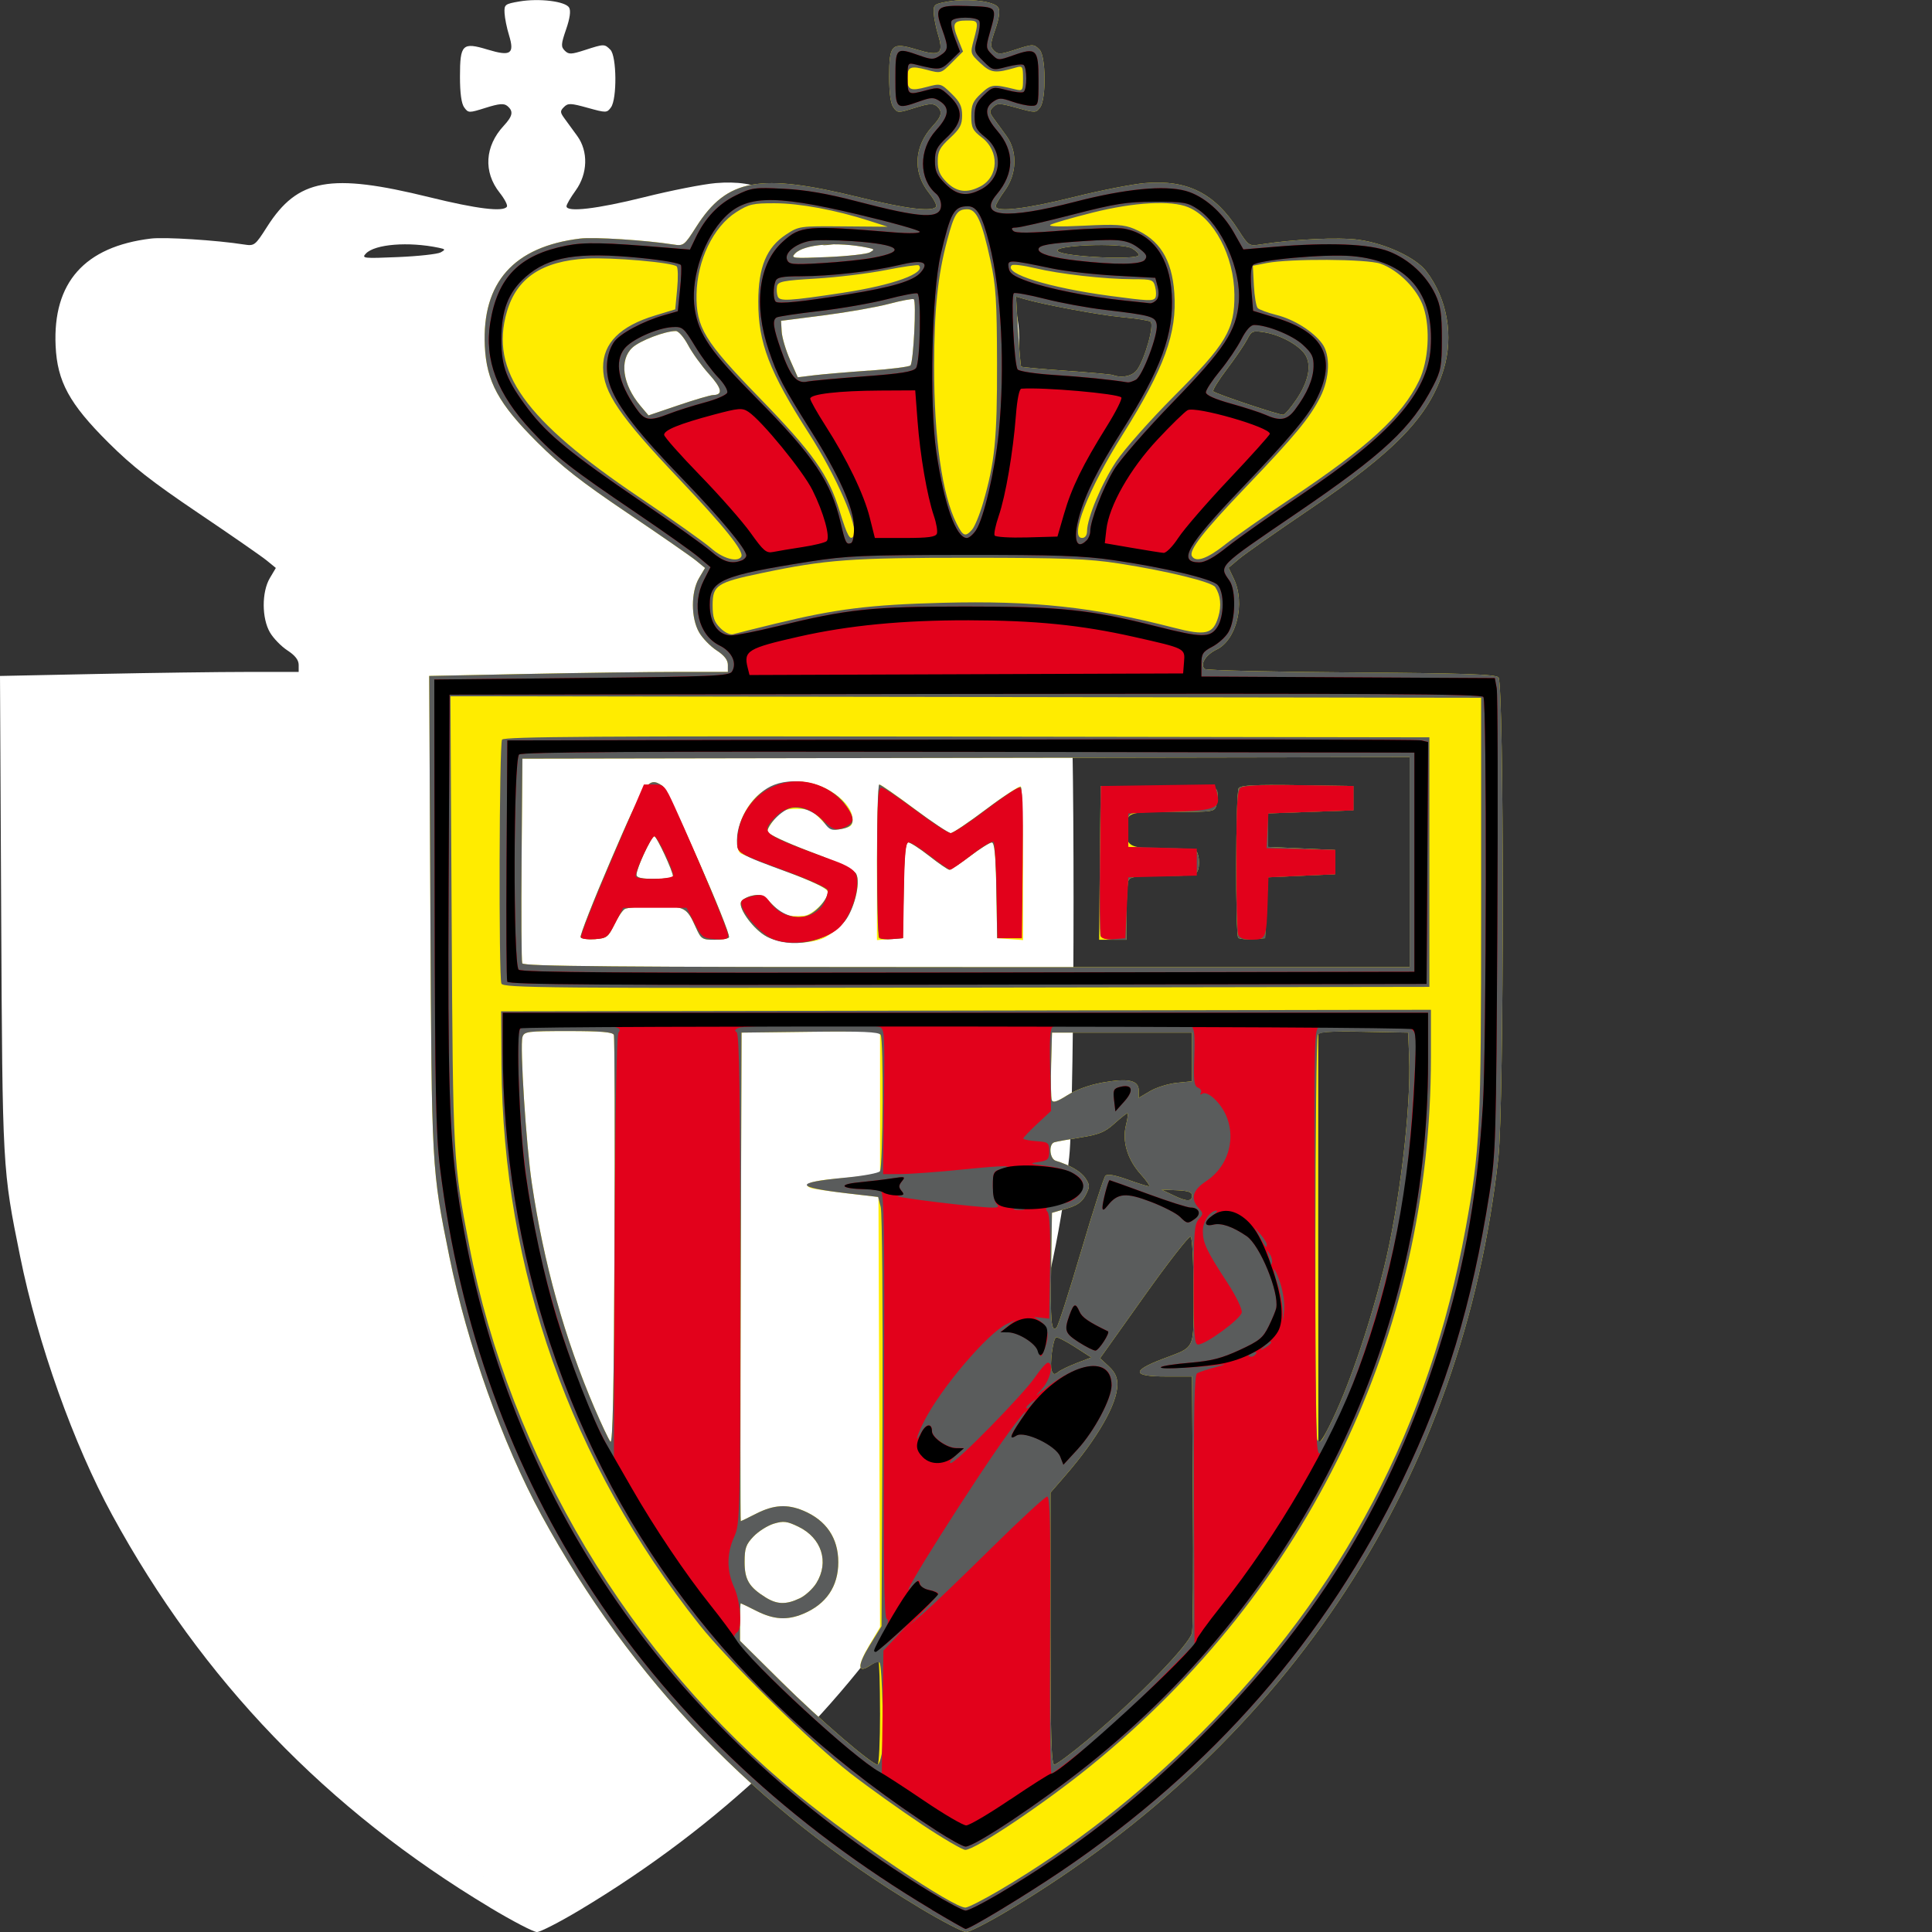
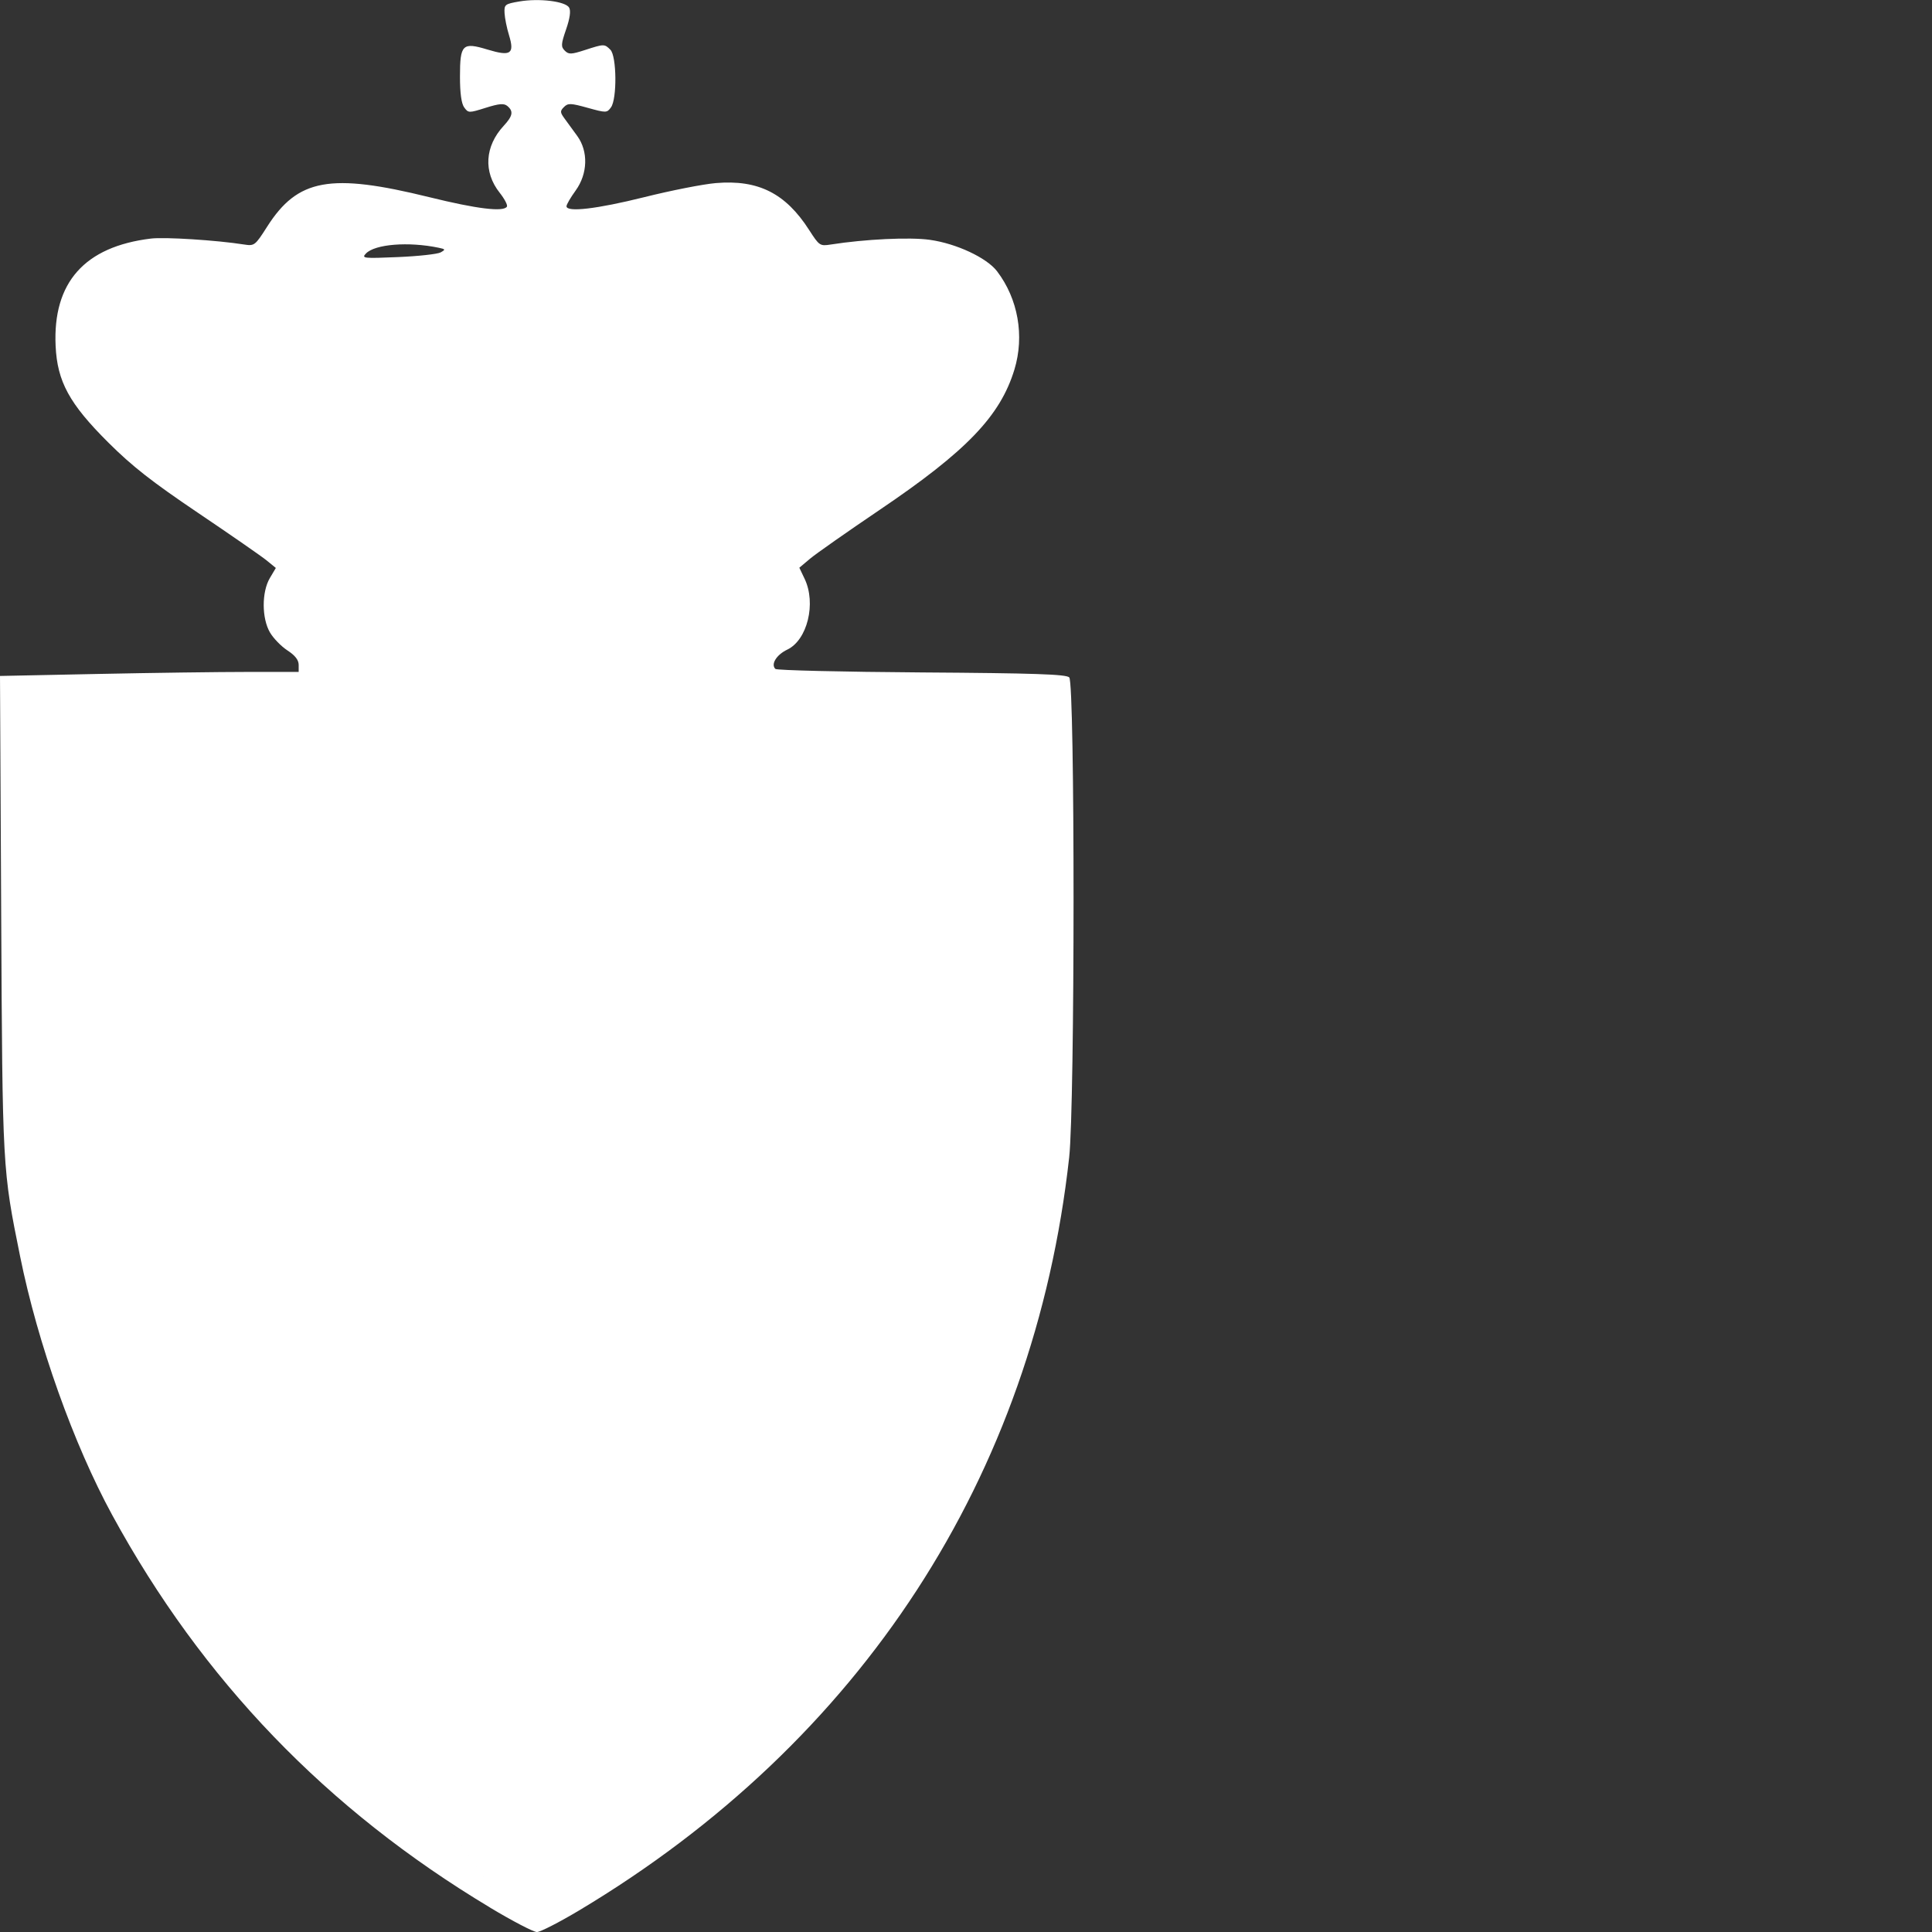
<svg xmlns="http://www.w3.org/2000/svg" id="svg8" version="1.1" viewBox="0 0 53.742 53.742" height="53.742mm" width="53.742mm">
  <rect x="0" y="0" width="53.742" height="53.742" fill="#333333" stroke="none" />
  <defs id="defs2" />
  <g transform="translate(82.433,-145.45)" style="display:inline" id="layer1">
    <path style="display:inline;fill:#ffffff;fill-opacity:1;stroke-width:0.085" d="m -68.801,198.512 c -4.541,-2.723 -8.005,-6.322 -10.511,-10.919 -1.074,-1.97 -2.071,-4.769 -2.561,-7.192 -0.492,-2.432 -0.491,-2.41 -0.527,-9.537 l -0.033,-6.611 2.736,-0.056 c 1.505,-0.031 3.374,-0.056 4.154,-0.056 l 1.418,-1.5e-4 v -0.197 c 0,-0.135 -0.1,-0.263 -0.314,-0.402 -0.173,-0.113 -0.391,-0.338 -0.485,-0.5 -0.23,-0.396 -0.231,-1.124 -0.003,-1.511 l 0.167,-0.282 -0.254,-0.208 c -0.14,-0.114 -0.997,-0.709 -1.905,-1.321 -1.287,-0.868 -1.839,-1.3 -2.506,-1.965 -1.081,-1.077 -1.415,-1.692 -1.461,-2.683 -0.081,-1.765 0.805,-2.762 2.654,-2.986 0.382,-0.046 1.821,0.045 2.585,0.165 0.291,0.045 0.309,0.032 0.646,-0.497 0.851,-1.334 1.754,-1.498 4.51,-0.819 1.327,0.327 2.064,0.417 2.159,0.263 0.025,-0.041 -0.066,-0.215 -0.202,-0.387 -0.458,-0.576 -0.414,-1.294 0.113,-1.862 0.252,-0.272 0.277,-0.404 0.101,-0.55 -0.095,-0.079 -0.226,-0.068 -0.602,0.05 -0.467,0.147 -0.483,0.147 -0.598,-0.01 -0.078,-0.107 -0.118,-0.395 -0.118,-0.855 0,-0.901 0.067,-0.967 0.767,-0.755 0.647,0.196 0.757,0.121 0.596,-0.404 -0.061,-0.198 -0.116,-0.472 -0.123,-0.61 -0.012,-0.238 0.01,-0.255 0.41,-0.324 0.555,-0.095 1.288,-0.004 1.387,0.172 0.05,0.089 0.021,0.297 -0.085,0.604 -0.142,0.411 -0.146,0.483 -0.037,0.592 0.109,0.109 0.177,0.107 0.561,-0.017 0.535,-0.173 0.543,-0.173 0.708,-0.008 0.176,0.176 0.188,1.368 0.016,1.603 -0.113,0.155 -0.133,0.155 -0.649,0.012 -0.471,-0.131 -0.546,-0.134 -0.658,-0.022 -0.112,0.112 -0.11,0.148 0.017,0.322 0.079,0.108 0.237,0.325 0.352,0.483 0.312,0.43 0.293,1.052 -0.045,1.519 -0.14,0.193 -0.254,0.389 -0.254,0.436 0,0.175 0.85,0.075 2.162,-0.252 0.743,-0.186 1.639,-0.362 1.991,-0.392 1.181,-0.1 1.941,0.282 2.598,1.307 0.28,0.436 0.3,0.449 0.6,0.402 0.957,-0.15 2.193,-0.209 2.753,-0.131 0.74,0.103 1.585,0.498 1.873,0.875 0.585,0.767 0.767,1.799 0.483,2.733 -0.394,1.294 -1.331,2.27 -3.749,3.904 -0.903,0.611 -1.775,1.222 -1.938,1.36 l -0.296,0.249 0.147,0.309 c 0.326,0.683 0.076,1.703 -0.482,1.969 -0.302,0.144 -0.465,0.408 -0.331,0.538 0.04,0.038 1.87,0.082 4.068,0.097 3.137,0.021 4.02,0.051 4.106,0.138 0.161,0.161 0.159,11.897 -0.002,13.352 -0.982,8.876 -5.784,16.254 -13.632,20.947 -0.553,0.33 -1.081,0.601 -1.174,0.601 -0.093,0 -0.68,-0.306 -1.304,-0.68 z m -8.592,-12.959 c 51.595,74.298 25.798,37.149 0,0 z m 7.217,-33.082 c 0.141,-0.079 0.136,-0.09 -0.056,-0.13 -0.84,-0.175 -1.772,-0.1 -2.022,0.161 -0.128,0.134 -0.072,0.14 0.894,0.099 0.566,-0.024 1.099,-0.083 1.184,-0.13 z" id="path842-9" />
-     <path style="display:inline;fill:#ffec00;fill-opacity:1;stroke-width:0.085" d="m -56.862,198.512 c -4.541,-2.723 -8.005,-6.322 -10.511,-10.919 -1.074,-1.97 -2.071,-4.769 -2.561,-7.192 -0.492,-2.432 -0.491,-2.41 -0.527,-9.537 l -0.033,-6.611 2.736,-0.056 c 1.505,-0.031 3.374,-0.056 4.154,-0.056 l 1.418,-1.5e-4 v -0.197 c 0,-0.135 -0.1,-0.263 -0.314,-0.402 -0.173,-0.113 -0.391,-0.338 -0.485,-0.5 -0.23,-0.396 -0.231,-1.124 -0.003,-1.511 l 0.167,-0.282 -0.254,-0.208 c -0.14,-0.114 -0.997,-0.709 -1.905,-1.321 -1.287,-0.868 -1.839,-1.3 -2.506,-1.965 -1.081,-1.077 -1.415,-1.692 -1.461,-2.683 -0.081,-1.765 0.805,-2.762 2.654,-2.986 0.382,-0.046 1.821,0.045 2.585,0.165 0.291,0.045 0.309,0.032 0.646,-0.497 0.851,-1.334 1.754,-1.498 4.51,-0.819 1.327,0.327 2.064,0.417 2.159,0.263 0.025,-0.041 -0.066,-0.215 -0.202,-0.387 -0.458,-0.576 -0.414,-1.294 0.113,-1.862 0.252,-0.272 0.277,-0.404 0.101,-0.55 -0.095,-0.079 -0.226,-0.068 -0.602,0.05 -0.467,0.147 -0.483,0.147 -0.598,-0.01 -0.078,-0.107 -0.118,-0.395 -0.118,-0.855 0,-0.901 0.067,-0.967 0.767,-0.755 0.647,0.196 0.757,0.121 0.596,-0.404 -0.061,-0.198 -0.116,-0.472 -0.123,-0.61 -0.012,-0.238 0.01,-0.255 0.41,-0.324 0.555,-0.095 1.288,-0.004 1.387,0.172 0.05,0.089 0.021,0.297 -0.085,0.604 -0.142,0.411 -0.146,0.483 -0.037,0.592 0.109,0.109 0.177,0.107 0.561,-0.017 0.535,-0.173 0.543,-0.173 0.708,-0.008 0.176,0.176 0.188,1.368 0.016,1.603 -0.113,0.155 -0.133,0.155 -0.649,0.012 -0.471,-0.131 -0.546,-0.134 -0.658,-0.022 -0.112,0.112 -0.11,0.148 0.017,0.322 0.079,0.108 0.237,0.325 0.352,0.483 0.312,0.43 0.293,1.052 -0.045,1.519 -0.14,0.193 -0.254,0.389 -0.254,0.436 0,0.175 0.85,0.075 2.162,-0.252 0.743,-0.186 1.639,-0.362 1.991,-0.392 1.181,-0.1 1.941,0.282 2.598,1.307 0.28,0.436 0.3,0.449 0.6,0.402 0.957,-0.15 2.193,-0.209 2.753,-0.131 0.74,0.103 1.585,0.498 1.873,0.875 0.585,0.767 0.767,1.799 0.483,2.733 -0.394,1.294 -1.331,2.27 -3.749,3.904 -0.903,0.611 -1.775,1.222 -1.938,1.36 l -0.296,0.249 0.147,0.309 c 0.326,0.683 0.076,1.703 -0.482,1.969 -0.302,0.144 -0.465,0.408 -0.331,0.538 0.04,0.038 1.87,0.082 4.068,0.097 3.137,0.021 4.02,0.051 4.106,0.138 0.161,0.161 0.159,11.897 -0.002,13.352 -0.982,8.876 -5.784,16.254 -13.632,20.947 -0.553,0.33 -1.081,0.601 -1.174,0.601 -0.093,0 -0.68,-0.306 -1.304,-0.68 z m -1.092,-5.416 c 0,-0.792 -0.02,-1.439 -0.045,-1.439 -0.025,0 -0.136,0.059 -0.246,0.132 -0.337,0.221 -0.342,-0.012 -0.012,-0.566 l 0.304,-0.511 -0.022,-5.983 -0.022,-5.983 -0.884,-0.103 c -0.486,-0.057 -0.937,-0.123 -1,-0.148 -0.25,-0.096 0.008,-0.197 0.635,-0.25 0.362,-0.03 0.8,-0.076 0.975,-0.102 l 0.318,-0.047 v -1.984 -1.984 l -1.926,0.023 -1.926,0.023 -0.022,6.795 c -0.012,3.737 -0.012,6.794 0,6.794 0.012,-1.7e-4 0.209,-0.095 0.438,-0.212 0.479,-0.243 0.854,-0.266 1.3,-0.08 0.639,0.267 0.975,0.761 0.975,1.435 0,0.674 -0.336,1.168 -0.975,1.435 -0.445,0.186 -0.82,0.163 -1.3,-0.08 -0.229,-0.116 -0.426,-0.211 -0.438,-0.212 -0.012,-1.7e-4 -0.021,0.234 -0.021,0.521 v 0.522 l 1.164,1.153 c 1.067,1.057 2.502,2.291 2.664,2.291 0.037,0 0.067,-0.648 0.067,-1.439 z m 5.803,0.729 c 1.332,-1.112 2.82,-2.644 2.877,-2.961 0.026,-0.146 0.037,-1.809 0.023,-3.695 l -0.024,-3.429 h -0.72 c -0.931,0 -0.972,-0.152 -0.127,-0.477 0.969,-0.372 0.889,-0.204 0.889,-1.889 0,-0.832 -0.035,-1.497 -0.08,-1.525 -0.044,-0.027 -0.629,0.723 -1.299,1.667 l -1.22,1.716 0.241,0.225 c 0.173,0.161 0.241,0.306 0.24,0.509 -0.002,0.534 -0.553,1.497 -1.452,2.534 l -0.409,0.472 v 3.782 c 0,2.97 0.023,3.782 0.106,3.782 0.058,-2.5e-4 0.488,-0.32 0.955,-0.71 z m -8.039,-3.913 c 0.158,-0.075 0.367,-0.266 0.466,-0.426 0.361,-0.585 0.148,-1.254 -0.5,-1.568 -0.316,-0.153 -0.414,-0.165 -0.683,-0.085 -0.172,0.052 -0.426,0.212 -0.564,0.355 -0.213,0.223 -0.25,0.328 -0.25,0.713 0,0.491 0.126,0.7 0.593,0.989 0.312,0.193 0.565,0.199 0.938,0.021 z m -5.168,-15.675 c -0.03,-0.078 -0.363,-0.106 -1.265,-0.106 -1.14,0 -1.228,0.011 -1.277,0.165 -0.075,0.235 0.101,2.991 0.259,4.058 0.332,2.241 0.912,4.323 1.75,6.276 0.19,0.442 0.387,0.858 0.437,0.923 0.067,0.086 0.098,-1.448 0.114,-5.546 0.012,-3.115 0.004,-5.712 -0.018,-5.77 z m 19.901,10.886 c 0.503,-0.992 1.087,-2.678 1.509,-4.351 0.438,-1.741 0.771,-4.504 0.713,-5.921 l -0.028,-0.677 -1.249,-0.023 c -0.968,-0.018 -1.249,9.1e-4 -1.252,0.085 -0.002,0.077 4.24e-4,10.696 0.003,11.263 5.93e-4,0.153 0.097,0.034 0.304,-0.375 z m -7.023,-1.759 0.403,-0.153 -0.461,-0.297 c -0.254,-0.163 -0.488,-0.281 -0.52,-0.262 -0.088,0.052 -0.18,0.771 -0.119,0.929 0.042,0.109 0.078,0.117 0.174,0.037 0.067,-0.055 0.302,-0.169 0.524,-0.253 z m 0.117,-3.097 c 0.328,-1.115 0.634,-2.065 0.68,-2.111 0.056,-0.056 0.262,-0.02 0.611,0.105 0.29,0.104 0.56,0.189 0.6,0.189 0.04,-1e-5 -0.062,-0.15 -0.228,-0.334 -0.373,-0.413 -0.526,-0.922 -0.411,-1.373 0.045,-0.179 0.063,-0.325 0.038,-0.325 -0.024,0 -0.187,0.129 -0.362,0.287 -0.262,0.237 -0.427,0.304 -0.942,0.386 -0.343,0.055 -0.672,0.115 -0.73,0.134 -0.163,0.053 -0.13,0.461 0.042,0.514 0.408,0.126 0.704,0.301 0.827,0.489 0.125,0.19 0.125,0.231 0.003,0.467 -0.1,0.194 -0.234,0.287 -0.535,0.375 l -0.401,0.117 -0.023,1.512 c -0.024,1.534 0.003,1.826 0.152,1.677 0.045,-0.045 0.35,-0.994 0.678,-2.109 z m 3.088,-1.571 c 0,-0.085 -0.123,-0.125 -0.423,-0.137 l -0.423,-0.017 0.339,0.163 c 0.37,0.178 0.508,0.176 0.508,-0.009 z m -2.502,-3.131 c 0.726,-0.13 1.02,-0.067 1.02,0.216 v 0.207 l 0.317,-0.187 c 0.175,-0.103 0.508,-0.206 0.741,-0.23 l 0.423,-0.043 v -0.677 -0.677 h -1.947 -1.947 l -0.024,0.883 c -0.013,0.486 -0.005,0.933 0.018,0.995 0.032,0.082 0.144,0.047 0.433,-0.136 0.237,-0.15 0.616,-0.288 0.966,-0.35 z m 8.555,-6.133 v -2.921 l -12.34,0.021 -12.34,0.021 -0.022,2.793 c -0.012,1.536 -0.004,2.841 0.018,2.9 0.033,0.085 2.544,0.106 12.363,0.106 h 12.322 z m -17.886,2.069 c -0.352,-0.186 -0.786,-0.769 -0.714,-0.958 0.026,-0.067 0.166,-0.147 0.311,-0.179 0.23,-0.051 0.304,-0.018 0.56,0.246 0.286,0.295 0.435,0.348 0.88,0.314 0.251,-0.019 0.698,-0.473 0.661,-0.67 -0.018,-0.091 -0.413,-0.284 -1.173,-0.57 -0.631,-0.238 -1.192,-0.461 -1.248,-0.495 -0.151,-0.093 -0.12,-0.641 0.059,-1.027 0.305,-0.658 0.805,-0.974 1.542,-0.974 0.707,0 1.515,0.566 1.515,1.061 0,0.163 -0.056,0.212 -0.294,0.256 -0.261,0.049 -0.326,0.021 -0.582,-0.25 -0.249,-0.264 -0.34,-0.305 -0.673,-0.305 -0.326,0 -0.418,0.04 -0.604,0.261 -0.121,0.143 -0.219,0.31 -0.219,0.37 0,0.063 0.508,0.301 1.191,0.56 0.782,0.296 1.222,0.508 1.28,0.618 0.138,0.258 -0.066,1.025 -0.363,1.363 -0.136,0.155 -0.377,0.343 -0.535,0.418 -0.403,0.191 -1.196,0.172 -1.596,-0.039 z m -5.175,0.022 c -0.026,-0.042 0.354,-1.012 0.846,-2.155 0.94,-2.188 1.033,-2.323 1.423,-2.064 0.173,0.115 1.93,4.107 1.858,4.223 -0.022,0.036 -0.204,0.065 -0.403,0.065 -0.344,0 -0.372,-0.019 -0.521,-0.351 -0.249,-0.552 -0.304,-0.58 -1.122,-0.579 -0.404,6.8e-4 -0.789,0.035 -0.855,0.077 -0.066,0.042 -0.199,0.241 -0.296,0.443 -0.162,0.337 -0.206,0.369 -0.528,0.393 -0.194,0.014 -0.373,-0.009 -0.4,-0.051 z m 2.572,-1.689 c 5.5e-4,-0.144 -0.455,-1.122 -0.522,-1.122 -0.083,0 -0.494,0.89 -0.494,1.069 0,0.086 0.133,0.116 0.508,0.116 0.279,0 0.508,-0.029 0.508,-0.064 z m 5.672,-0.397 c 0,-1.19 0.032,-2.164 0.072,-2.164 0.039,0 0.476,0.305 0.971,0.677 0.495,0.373 0.948,0.676 1.008,0.675 0.06,-0.001 0.507,-0.303 0.995,-0.67 0.488,-0.368 0.917,-0.65 0.953,-0.628 0.036,0.022 0.065,0.993 0.065,2.157 v 2.117 l -0.36,-0.026 -0.36,-0.026 -0.023,-1.333 c -0.017,-0.984 -0.051,-1.333 -0.127,-1.331 -0.057,0.001 -0.329,0.173 -0.605,0.381 -0.276,0.208 -0.534,0.379 -0.573,0.379 -0.039,0 -0.29,-0.171 -0.557,-0.381 -0.267,-0.21 -0.532,-0.381 -0.589,-0.381 -0.076,-4e-5 -0.11,0.35 -0.127,1.333 l -0.023,1.333 -0.36,0.026 -0.36,0.026 z m 6.2,0.016 0.023,-2.138 h 1.608 c 1.49,0 1.61,0.011 1.637,0.155 0.016,0.085 0.007,0.247 -0.022,0.36 -0.051,0.205 -0.054,0.205 -1.226,0.205 -1.29,0 -1.277,-0.005 -1.277,0.54 0,0.427 0.11,0.476 1.074,0.476 0.851,0 0.872,0.005 0.922,0.206 0.028,0.113 0.027,0.284 -0.004,0.381 -0.052,0.163 -0.119,0.175 -0.972,0.175 -0.758,0 -0.925,0.023 -0.968,0.134 -0.028,0.074 -0.051,0.474 -0.051,0.889 v 0.755 h -0.382 -0.382 z m 3.851,2.085 c -0.084,-0.084 -0.074,-4.029 0.011,-4.162 0.052,-0.082 0.437,-0.102 1.629,-0.085 l 1.56,0.023 v 0.339 0.339 l -1.185,0.042 -1.185,0.042 v 0.466 0.466 l 0.931,0.042 0.931,0.042 v 0.339 0.339 l -0.931,0.042 -0.931,0.042 -0.042,0.847 -0.042,0.847 -0.342,0.025 c -0.188,0.014 -0.369,-0.002 -0.402,-0.035 z M -62.594,156.439 c 0.281,-0.007 0.245,-0.182 -0.12,-0.588 -0.204,-0.227 -0.464,-0.588 -0.578,-0.802 -0.114,-0.215 -0.267,-0.391 -0.34,-0.391 -0.3,0 -0.999,0.267 -1.209,0.461 -0.371,0.344 -0.276,1.028 0.226,1.623 l 0.222,0.263 0.828,-0.281 c 0.455,-0.155 0.892,-0.283 0.971,-0.285 z m 16.216,0.134 c 0.338,-0.499 0.432,-0.937 0.266,-1.233 -0.152,-0.271 -0.687,-0.572 -1.148,-0.646 -0.329,-0.052 -0.359,-0.04 -0.484,0.203 -0.074,0.142 -0.326,0.513 -0.562,0.824 -0.235,0.311 -0.406,0.588 -0.378,0.615 0.072,0.072 1.848,0.666 1.948,0.652 0.047,-0.007 0.207,-0.193 0.357,-0.415 z m -11.882,-0.812 c 0.6,-0.042 1.119,-0.108 1.154,-0.146 0.084,-0.092 0.169,-1.794 0.092,-1.842 -0.033,-0.02 -0.344,0.038 -0.691,0.13 -0.347,0.092 -1.164,0.235 -1.816,0.319 l -1.185,0.152 0.017,0.299 c 0.01,0.165 0.114,0.518 0.233,0.786 l 0.215,0.486 0.445,-0.055 c 0.245,-0.03 0.936,-0.089 1.536,-0.131 z m 7.458,-0.024 c 0.226,-0.32 0.488,-1.269 0.371,-1.341 -0.055,-0.034 -0.409,-0.089 -0.785,-0.123 -0.611,-0.054 -2.21,-0.352 -2.751,-0.513 l -0.204,-0.061 0.058,0.961 c 0.032,0.529 0.071,0.974 0.086,0.989 0.015,0.015 0.576,0.067 1.246,0.114 0.67,0.048 1.257,0.101 1.303,0.119 0.252,0.094 0.551,0.03 0.675,-0.146 z m -7.436,-3.266 c 0.141,-0.079 0.136,-0.09 -0.056,-0.13 -0.84,-0.175 -1.772,-0.1 -2.022,0.161 -0.128,0.134 -0.072,0.14 0.894,0.099 0.566,-0.024 1.099,-0.083 1.184,-0.13 z m 7.48,0.073 c 0,-0.045 -0.086,-0.129 -0.191,-0.187 -0.296,-0.163 -2.226,-0.088 -2.058,0.081 0.157,0.157 2.248,0.256 2.248,0.106 z" id="path842" />
-     <path style="display:inline;fill:#5a5c5c;stroke-width:0.085" d="m -56.862,198.512 c -4.541,-2.723 -8.005,-6.322 -10.511,-10.919 -1.074,-1.97 -2.071,-4.769 -2.561,-7.192 -0.492,-2.432 -0.491,-2.41 -0.527,-9.537 l -0.033,-6.611 2.736,-0.056 c 1.505,-0.031 3.374,-0.056 4.154,-0.056 l 1.418,-1.5e-4 v -0.197 c 0,-0.135 -0.1,-0.263 -0.314,-0.402 -0.173,-0.113 -0.391,-0.338 -0.485,-0.5 -0.23,-0.396 -0.231,-1.124 -0.003,-1.511 l 0.167,-0.282 -0.254,-0.208 c -0.14,-0.114 -0.997,-0.709 -1.905,-1.321 -1.287,-0.868 -1.839,-1.3 -2.506,-1.965 -1.081,-1.077 -1.415,-1.692 -1.461,-2.683 -0.081,-1.765 0.805,-2.762 2.654,-2.986 0.382,-0.046 1.821,0.045 2.585,0.165 0.291,0.045 0.309,0.032 0.646,-0.497 0.851,-1.334 1.754,-1.498 4.51,-0.819 1.327,0.327 2.064,0.417 2.159,0.263 0.025,-0.041 -0.066,-0.215 -0.202,-0.387 -0.458,-0.576 -0.414,-1.294 0.113,-1.862 0.252,-0.272 0.277,-0.404 0.101,-0.55 -0.095,-0.079 -0.226,-0.068 -0.602,0.05 -0.467,0.147 -0.483,0.147 -0.598,-0.01 -0.078,-0.107 -0.118,-0.395 -0.118,-0.855 0,-0.901 0.067,-0.967 0.767,-0.755 0.647,0.196 0.757,0.121 0.596,-0.404 -0.061,-0.198 -0.116,-0.472 -0.123,-0.61 -0.012,-0.238 0.01,-0.255 0.41,-0.324 0.555,-0.095 1.288,-0.004 1.387,0.172 0.05,0.089 0.021,0.297 -0.085,0.604 -0.142,0.411 -0.146,0.483 -0.037,0.592 0.109,0.109 0.177,0.107 0.561,-0.017 0.535,-0.173 0.543,-0.173 0.708,-0.008 0.176,0.176 0.188,1.368 0.016,1.603 -0.113,0.155 -0.133,0.155 -0.649,0.012 -0.471,-0.131 -0.546,-0.134 -0.658,-0.022 -0.112,0.112 -0.11,0.148 0.017,0.322 0.079,0.108 0.237,0.325 0.352,0.483 0.312,0.43 0.293,1.052 -0.045,1.519 -0.14,0.193 -0.254,0.389 -0.254,0.436 0,0.175 0.85,0.075 2.162,-0.252 0.743,-0.186 1.639,-0.362 1.991,-0.392 1.181,-0.1 1.941,0.282 2.598,1.307 0.28,0.436 0.3,0.449 0.6,0.402 0.957,-0.15 2.193,-0.209 2.753,-0.131 0.74,0.103 1.585,0.498 1.873,0.875 0.585,0.767 0.767,1.799 0.483,2.733 -0.394,1.294 -1.331,2.27 -3.749,3.904 -0.903,0.611 -1.775,1.222 -1.938,1.36 l -0.296,0.249 0.147,0.309 c 0.326,0.683 0.076,1.703 -0.482,1.969 -0.302,0.144 -0.465,0.408 -0.331,0.538 0.04,0.038 1.87,0.082 4.068,0.097 3.137,0.021 4.02,0.051 4.106,0.138 0.161,0.161 0.159,11.897 -0.002,13.352 -0.982,8.876 -5.784,16.254 -13.632,20.947 -0.553,0.33 -1.081,0.601 -1.174,0.601 -0.093,0 -0.68,-0.306 -1.304,-0.68 z m 2.257,-0.496 c 2.027,-1.201 3.831,-2.611 5.587,-4.366 3.938,-3.936 6.348,-8.529 7.351,-14.015 0.406,-2.221 0.434,-2.795 0.434,-8.975 v -5.8 l -14.335,-0.021 -14.335,-0.021 0.034,6.244 c 0.036,6.634 0.04,6.714 0.488,9.033 1.136,5.886 4.478,11.472 9.141,15.28 1.608,1.313 4.312,3.133 4.661,3.138 0.072,10e-4 0.51,-0.223 0.974,-0.497 z m -2.188,-1.819 c -0.588,-0.39 -1.48,-1.028 -1.983,-1.418 -1.077,-0.835 -3.394,-3.115 -4.205,-4.138 -3.581,-4.516 -5.46,-9.831 -5.503,-15.567 l -0.011,-1.493 12.933,-0.021 12.933,-0.021 v 1.315 c 0,7.733 -3.4,14.808 -9.483,19.733 -1.304,1.056 -3.195,2.321 -3.47,2.321 -0.078,0 -0.623,-0.319 -1.211,-0.709 z m -1.115,-1.945 c 0.066,-0.354 0.017,-2.477 -0.059,-2.553 -0.031,-0.031 -0.151,0.006 -0.267,0.083 -0.354,0.232 -0.354,-0.004 -0.002,-0.573 l 0.325,-0.525 0.025,-5.69 c 0.013,-3.13 -0.008,-5.816 -0.048,-5.969 l -0.072,-0.279 -0.879,-0.103 c -1.457,-0.171 -1.472,-0.298 -0.05,-0.433 0.508,-0.048 0.949,-0.129 0.98,-0.181 0.085,-0.137 0.103,-3.668 0.019,-3.793 -0.055,-0.083 -0.509,-0.102 -1.971,-0.085 l -1.899,0.023 -0.022,6.795 c -0.012,3.737 -0.012,6.794 0,6.794 0.012,-1.7e-4 0.209,-0.095 0.438,-0.212 0.479,-0.243 0.854,-0.266 1.3,-0.08 0.639,0.267 0.975,0.761 0.975,1.435 0,0.674 -0.336,1.168 -0.975,1.435 -0.445,0.186 -0.82,0.163 -1.3,-0.08 -0.229,-0.116 -0.426,-0.211 -0.438,-0.212 -0.012,-1.7e-4 -0.021,0.234 -0.021,0.521 v 0.522 l 1.164,1.153 c 1.056,1.046 2.502,2.291 2.66,2.291 0.035,0 0.087,-0.128 0.116,-0.283 z m 5.757,-0.427 c 1.332,-1.112 2.82,-2.644 2.877,-2.961 0.026,-0.146 0.037,-1.809 0.023,-3.695 l -0.024,-3.429 h -0.72 c -0.931,0 -0.972,-0.152 -0.127,-0.477 0.969,-0.372 0.889,-0.204 0.889,-1.889 0,-0.832 -0.035,-1.497 -0.08,-1.525 -0.044,-0.027 -0.629,0.723 -1.299,1.667 l -1.22,1.716 0.241,0.225 c 0.173,0.161 0.241,0.306 0.24,0.509 -0.002,0.534 -0.553,1.497 -1.452,2.534 l -0.409,0.472 v 3.782 c 0,2.97 0.023,3.782 0.106,3.782 0.058,-2.5e-4 0.488,-0.32 0.955,-0.71 z m -8.039,-3.913 c 0.158,-0.075 0.367,-0.266 0.466,-0.426 0.361,-0.585 0.148,-1.254 -0.5,-1.568 -0.316,-0.153 -0.414,-0.165 -0.683,-0.085 -0.172,0.052 -0.426,0.212 -0.564,0.355 -0.213,0.223 -0.25,0.328 -0.25,0.713 0,0.491 0.126,0.7 0.593,0.989 0.312,0.193 0.565,0.199 0.938,0.021 z m -5.168,-15.675 c -0.03,-0.078 -0.363,-0.106 -1.265,-0.106 -1.14,0 -1.228,0.011 -1.277,0.165 -0.075,0.235 0.101,2.991 0.259,4.058 0.332,2.241 0.912,4.323 1.75,6.276 0.19,0.442 0.387,0.858 0.437,0.923 0.067,0.086 0.098,-1.448 0.114,-5.546 0.012,-3.115 0.004,-5.712 -0.018,-5.77 z m 19.901,10.886 c 0.503,-0.992 1.087,-2.678 1.509,-4.351 0.438,-1.741 0.771,-4.504 0.713,-5.921 l -0.028,-0.677 -1.221,-0.024 c -0.92,-0.018 -1.238,0.003 -1.29,0.085 -0.082,0.129 -0.096,11.189 -0.015,11.27 0.09,0.09 0.098,0.08 0.332,-0.382 z m -7.023,-1.759 0.403,-0.153 -0.461,-0.297 c -0.254,-0.163 -0.488,-0.281 -0.52,-0.262 -0.088,0.052 -0.18,0.771 -0.119,0.929 0.042,0.109 0.078,0.117 0.174,0.037 0.067,-0.055 0.302,-0.169 0.524,-0.253 z m 0.117,-3.097 c 0.328,-1.115 0.634,-2.065 0.68,-2.111 0.056,-0.056 0.262,-0.02 0.611,0.105 0.29,0.104 0.56,0.189 0.6,0.189 0.04,-1e-5 -0.062,-0.15 -0.228,-0.334 -0.373,-0.413 -0.526,-0.922 -0.411,-1.373 0.045,-0.179 0.063,-0.325 0.038,-0.325 -0.024,0 -0.187,0.129 -0.362,0.287 -0.262,0.237 -0.427,0.304 -0.942,0.386 -0.343,0.055 -0.672,0.115 -0.73,0.134 -0.163,0.053 -0.13,0.461 0.042,0.514 0.408,0.126 0.704,0.301 0.827,0.489 0.125,0.19 0.125,0.231 0.003,0.467 -0.1,0.194 -0.234,0.287 -0.535,0.375 l -0.401,0.117 -0.023,1.512 c -0.024,1.534 0.003,1.826 0.152,1.677 0.045,-0.045 0.35,-0.994 0.678,-2.109 z m 3.088,-1.571 c 0,-0.085 -0.123,-0.125 -0.423,-0.137 l -0.423,-0.017 0.339,0.163 c 0.37,0.178 0.508,0.176 0.508,-0.009 z m -2.502,-3.131 c 0.726,-0.13 1.02,-0.067 1.02,0.216 v 0.207 l 0.317,-0.187 c 0.175,-0.103 0.508,-0.206 0.741,-0.23 l 0.423,-0.043 v -0.677 -0.677 h -1.947 -1.947 l -0.024,0.883 c -0.013,0.486 -0.005,0.933 0.018,0.995 0.032,0.082 0.144,0.047 0.433,-0.136 0.237,-0.15 0.616,-0.288 0.966,-0.35 z m -16.709,-2.753 c -0.077,-0.201 -0.06,-6.665 0.018,-6.788 0.054,-0.084 2.696,-0.102 12.932,-0.085 l 12.864,0.021 v 3.471 3.471 l -12.881,0.021 c -11.691,0.019 -12.886,0.009 -12.933,-0.113 z m 25.264,-3.38 v -2.921 l -12.34,0.021 -12.34,0.021 -0.022,2.793 c -0.012,1.536 -0.004,2.841 0.018,2.9 0.033,0.085 2.544,0.106 12.363,0.106 h 12.322 z m -17.886,2.069 c -0.352,-0.186 -0.786,-0.769 -0.714,-0.958 0.026,-0.067 0.166,-0.147 0.311,-0.179 0.228,-0.05 0.304,-0.018 0.548,0.234 0.326,0.336 0.728,0.449 1.042,0.295 0.274,-0.134 0.564,-0.522 0.505,-0.676 -0.025,-0.065 -0.497,-0.283 -1.049,-0.485 -1.46,-0.535 -1.47,-0.541 -1.468,-0.915 0.004,-0.61 0.49,-1.33 1.041,-1.538 0.643,-0.243 1.554,0.001 1.952,0.523 0.323,0.424 0.297,0.636 -0.087,0.708 -0.274,0.051 -0.33,0.031 -0.48,-0.176 -0.21,-0.289 -0.615,-0.466 -0.925,-0.407 -0.24,0.046 -0.655,0.461 -0.655,0.655 0,0.063 0.508,0.301 1.191,0.56 0.782,0.296 1.222,0.508 1.28,0.618 0.129,0.241 -0.062,1.011 -0.329,1.329 -0.489,0.581 -1.484,0.771 -2.163,0.413 z m -5.175,0.022 c -0.026,-0.042 0.354,-1.012 0.846,-2.155 0.939,-2.185 1.034,-2.323 1.419,-2.067 0.171,0.114 1.932,4.11 1.862,4.224 -0.022,0.036 -0.204,0.066 -0.404,0.066 -0.344,0 -0.372,-0.019 -0.521,-0.351 -0.249,-0.552 -0.304,-0.58 -1.122,-0.579 -0.404,6.8e-4 -0.789,0.035 -0.855,0.077 -0.066,0.042 -0.199,0.241 -0.296,0.443 -0.162,0.337 -0.206,0.369 -0.528,0.393 -0.194,0.014 -0.373,-0.009 -0.4,-0.051 z m 2.572,-1.689 c 5.5e-4,-0.144 -0.455,-1.122 -0.522,-1.122 -0.083,0 -0.494,0.89 -0.494,1.069 0,0.086 0.133,0.116 0.508,0.116 0.279,0 0.508,-0.029 0.508,-0.064 z m 5.733,1.704 c -0.081,-0.081 -0.078,-4.266 0.003,-4.265 0.035,1.7e-4 0.474,0.305 0.975,0.677 0.501,0.372 0.958,0.676 1.016,0.675 0.058,-0.001 0.505,-0.304 0.994,-0.672 0.489,-0.369 0.918,-0.641 0.954,-0.606 0.036,0.035 0.055,0.995 0.042,2.133 l -0.023,2.069 h -0.339 -0.339 l -0.023,-1.333 c -0.017,-0.984 -0.051,-1.333 -0.127,-1.331 -0.057,0.001 -0.329,0.173 -0.605,0.381 -0.276,0.208 -0.534,0.379 -0.573,0.379 -0.039,0 -0.29,-0.171 -0.557,-0.381 -0.267,-0.21 -0.532,-0.381 -0.589,-0.381 -0.076,-4e-5 -0.11,0.35 -0.127,1.333 l -0.023,1.333 -0.299,0.025 c -0.165,0.014 -0.327,-0.002 -0.36,-0.035 z m 6.158,-0.055 c -0.023,-0.059 -0.031,-1.021 -0.018,-2.138 l 0.023,-2.03 h 1.608 c 1.49,0 1.61,0.011 1.637,0.155 0.016,0.085 0.007,0.247 -0.022,0.36 -0.051,0.205 -0.054,0.205 -1.234,0.205 -1.172,0 -1.183,0.002 -1.232,0.2 -0.028,0.11 -0.038,0.329 -0.023,0.487 l 0.027,0.287 0.952,0.024 c 0.924,0.023 0.953,0.03 1.002,0.227 0.028,0.112 0.026,0.282 -0.005,0.378 -0.052,0.163 -0.119,0.175 -0.972,0.175 -0.758,0 -0.925,0.023 -0.968,0.134 -0.028,0.074 -0.051,0.474 -0.051,0.889 v 0.755 h -0.341 c -0.198,0 -0.359,-0.045 -0.383,-0.108 z m 3.832,0.055 c -0.084,-0.084 -0.074,-4.029 0.011,-4.162 0.052,-0.082 0.437,-0.102 1.629,-0.085 l 1.56,0.023 v 0.339 0.339 l -1.185,0.042 -1.185,0.042 v 0.466 0.466 l 0.931,0.042 0.931,0.042 v 0.339 0.339 l -0.931,0.042 -0.931,0.042 -0.042,0.847 -0.042,0.847 -0.342,0.025 c -0.188,0.014 -0.369,-0.002 -0.402,-0.035 z m -12.845,-8.747 c 1.649,-0.402 2.603,-0.521 4.62,-0.573 2.522,-0.065 4.193,0.115 6.425,0.691 0.9,0.232 1.099,0.184 1.244,-0.3 0.093,-0.311 0.063,-0.6 -0.085,-0.828 -0.093,-0.143 -1.338,-0.448 -2.678,-0.656 -0.853,-0.132 -1.519,-0.158 -4.149,-0.159 -3.309,-0.001 -3.991,0.049 -5.788,0.425 -1.247,0.261 -1.366,0.339 -1.366,0.891 0,0.341 0.042,0.467 0.213,0.638 0.126,0.126 0.273,0.196 0.36,0.171 0.081,-0.023 0.623,-0.159 1.205,-0.301 z m -0.981,-1.857 c 0.087,-0.141 -0.461,-0.825 -1.729,-2.161 -1.657,-1.745 -2.11,-2.41 -2.114,-3.101 -0.004,-0.673 0.472,-1.151 1.442,-1.445 l 0.565,-0.172 0.053,-0.564 c 0.029,-0.31 0.024,-0.593 -0.012,-0.629 -0.111,-0.111 -1.799,-0.258 -2.511,-0.219 -1.234,0.069 -1.941,0.541 -2.213,1.479 -0.48,1.65 0.494,3.013 3.691,5.166 0.908,0.612 1.803,1.247 1.99,1.412 0.324,0.287 0.736,0.402 0.84,0.234 z m 13.458,-0.335 c 0.286,-0.224 1.11,-0.802 1.832,-1.284 2.158,-1.44 3.084,-2.291 3.562,-3.271 0.266,-0.545 0.322,-1.46 0.125,-2.051 -0.165,-0.497 -0.694,-1.031 -1.197,-1.208 -0.375,-0.132 -2.52,-0.144 -3.168,-0.017 l -0.381,0.075 0.029,0.548 c 0.016,0.301 0.063,0.584 0.106,0.628 0.042,0.044 0.277,0.131 0.522,0.192 0.489,0.123 1.016,0.453 1.27,0.796 0.237,0.32 0.214,0.965 -0.052,1.491 -0.294,0.58 -0.696,1.066 -2.06,2.492 -1.199,1.252 -1.606,1.774 -1.508,1.932 0.111,0.18 0.419,0.072 0.921,-0.322 z m -10.333,-0.248 c 0.14,-0.239 -0.477,-1.653 -1.244,-2.847 -1.102,-1.717 -1.409,-2.516 -1.407,-3.666 10e-4,-0.956 0.228,-1.506 0.771,-1.863 0.357,-0.235 0.377,-0.238 1.594,-0.228 l 1.233,0.01 -0.508,-0.164 c -0.926,-0.299 -1.939,-0.488 -2.629,-0.489 -0.61,-0.002 -0.723,0.024 -1.072,0.246 -0.639,0.405 -1.093,1.345 -1.107,2.293 -0.014,0.912 0.219,1.296 1.735,2.856 1.515,1.559 1.934,2.15 2.249,3.177 0.213,0.692 0.294,0.834 0.386,0.677 z m 6.494,-0.127 c 0.003,-0.367 0.405,-1.328 0.808,-1.934 0.223,-0.336 0.947,-1.153 1.607,-1.815 1.464,-1.468 1.693,-1.852 1.684,-2.834 -0.01,-1.071 -0.568,-2.127 -1.283,-2.426 -0.475,-0.199 -1.504,-0.141 -2.66,0.149 -0.576,0.144 -1.105,0.298 -1.174,0.34 -0.079,0.048 0.277,0.057 0.931,0.024 0.883,-0.045 1.114,-0.031 1.396,0.087 0.704,0.294 1.051,0.845 1.118,1.774 0.082,1.125 -0.274,2.101 -1.442,3.96 -0.953,1.517 -1.483,2.865 -1.125,2.865 0.086,0 0.139,-0.072 0.14,-0.191 z m -3.198,-0.042 c 0.073,-0.082 0.21,-0.415 0.305,-0.741 0.328,-1.13 0.394,-1.786 0.389,-3.895 -0.004,-1.726 -0.031,-2.153 -0.18,-2.836 -0.243,-1.115 -0.389,-1.439 -0.647,-1.439 -0.282,0 -0.36,0.119 -0.556,0.85 -0.265,0.983 -0.365,1.947 -0.367,3.511 -0.002,2.004 0.224,3.588 0.625,4.381 0.18,0.357 0.243,0.382 0.432,0.169 z m -7.202,-3.743 c 0.281,-0.007 0.245,-0.182 -0.12,-0.588 -0.204,-0.227 -0.464,-0.588 -0.578,-0.802 -0.114,-0.215 -0.267,-0.391 -0.34,-0.391 -0.3,0 -0.999,0.267 -1.209,0.461 -0.371,0.344 -0.276,1.028 0.226,1.623 l 0.222,0.263 0.828,-0.281 c 0.455,-0.155 0.892,-0.283 0.971,-0.285 z m 16.216,0.134 c 0.338,-0.499 0.432,-0.937 0.266,-1.233 -0.152,-0.271 -0.687,-0.572 -1.148,-0.646 -0.329,-0.052 -0.359,-0.04 -0.484,0.203 -0.074,0.142 -0.326,0.513 -0.562,0.824 -0.235,0.311 -0.406,0.588 -0.378,0.615 0.072,0.072 1.848,0.666 1.948,0.652 0.047,-0.007 0.207,-0.193 0.357,-0.415 z m -11.882,-0.812 c 0.6,-0.042 1.119,-0.108 1.154,-0.146 0.084,-0.092 0.169,-1.794 0.092,-1.842 -0.033,-0.02 -0.344,0.038 -0.691,0.13 -0.347,0.092 -1.164,0.235 -1.816,0.319 l -1.185,0.152 0.017,0.299 c 0.01,0.165 0.114,0.518 0.233,0.786 l 0.215,0.486 0.445,-0.055 c 0.245,-0.03 0.936,-0.089 1.536,-0.131 z m 7.458,-0.024 c 0.226,-0.32 0.488,-1.269 0.371,-1.341 -0.055,-0.034 -0.409,-0.089 -0.785,-0.123 -0.611,-0.054 -2.21,-0.352 -2.751,-0.513 l -0.204,-0.061 0.058,0.961 c 0.032,0.529 0.071,0.974 0.086,0.989 0.015,0.015 0.576,0.067 1.246,0.114 0.67,0.048 1.257,0.101 1.303,0.119 0.252,0.094 0.551,0.03 0.675,-0.146 z m -8.168,-2.146 c 1.38,-0.209 2.31,-0.546 2.096,-0.76 -0.023,-0.023 -0.437,0.036 -0.921,0.132 -0.483,0.095 -1.355,0.202 -1.936,0.236 -0.924,0.055 -1.061,0.082 -1.087,0.216 -0.016,0.084 -0.007,0.211 0.02,0.281 0.054,0.141 0.301,0.127 1.828,-0.104 z m 8.676,0.139 c 0.028,-0.044 0.026,-0.178 -0.004,-0.296 -0.051,-0.204 -0.085,-0.216 -0.616,-0.217 -0.794,-0.002 -2.048,-0.144 -2.732,-0.309 -0.32,-0.077 -0.611,-0.112 -0.645,-0.077 -0.228,0.229 1.03,0.62 2.731,0.849 1.072,0.144 1.206,0.15 1.268,0.051 z m -7.944,-1.259 c 0.141,-0.079 0.136,-0.09 -0.056,-0.13 -0.84,-0.175 -1.772,-0.1 -2.022,0.161 -0.128,0.134 -0.072,0.14 0.894,0.099 0.566,-0.024 1.099,-0.083 1.184,-0.13 z m 7.48,0.073 c 0,-0.045 -0.086,-0.129 -0.191,-0.187 -0.296,-0.163 -2.226,-0.088 -2.058,0.081 0.157,0.157 2.248,0.256 2.248,0.106 z m -4.41,-1.904 c 0.521,-0.27 0.544,-0.988 0.043,-1.37 -0.252,-0.192 -0.289,-0.269 -0.289,-0.593 0,-0.311 0.045,-0.414 0.275,-0.627 0.279,-0.258 0.338,-0.265 0.931,-0.119 0.226,0.056 0.233,0.047 0.233,-0.301 0,-0.332 -0.014,-0.354 -0.191,-0.303 -0.583,0.17 -0.699,0.156 -0.993,-0.119 -0.283,-0.265 -0.286,-0.274 -0.187,-0.644 0.141,-0.527 0.135,-0.543 -0.191,-0.543 -0.378,0 -0.419,0.084 -0.248,0.51 l 0.141,0.352 -0.307,0.307 c -0.306,0.306 -0.308,0.307 -0.696,0.203 -0.462,-0.123 -0.546,-0.087 -0.546,0.237 0,0.324 0.085,0.361 0.544,0.238 0.382,-0.102 0.39,-0.1 0.683,0.185 0.236,0.229 0.297,0.353 0.297,0.607 0,0.263 -0.059,0.373 -0.339,0.632 -0.284,0.263 -0.339,0.367 -0.339,0.645 0,0.254 0.058,0.39 0.247,0.579 0.276,0.276 0.563,0.315 0.93,0.124 z" id="path840" />
-     <path style="display:inline;fill:#e2011b;fill-opacity:1;stroke-width:0.085" d="m -56.509,198.572 c -7.899,-4.715 -12.607,-11.823 -13.687,-20.666 -0.112,-0.915 -0.137,-2.194 -0.146,-7.331 l -0.01,-6.223 4.097,-0.042 c 3.629,-0.037 4.107,-0.058 4.182,-0.177 0.15,-0.238 -10e-4,-0.559 -0.342,-0.726 -0.592,-0.289 -0.791,-1.127 -0.434,-1.827 l 0.18,-0.353 -0.328,-0.277 c -0.18,-0.152 -0.957,-0.703 -1.725,-1.224 -1.86,-1.261 -2.239,-1.558 -2.929,-2.297 -0.952,-1.02 -1.312,-1.964 -1.145,-3.004 0.204,-1.265 0.818,-1.887 2.115,-2.142 0.512,-0.101 1.037,-0.09 2.806,0.058 l 0.635,0.053 0.155,-0.325 c 0.264,-0.554 0.636,-0.948 1.12,-1.184 0.436,-0.213 0.517,-0.225 1.33,-0.184 0.605,0.03 1.21,0.134 2.009,0.343 1.855,0.486 2.371,0.51 2.371,0.11 0,-0.11 -0.06,-0.249 -0.133,-0.31 -0.49,-0.407 -0.493,-1.232 -0.007,-1.77 0.358,-0.396 0.389,-0.624 0.111,-0.806 -0.177,-0.116 -0.236,-0.116 -0.561,-0.002 -0.672,0.237 -0.68,0.23 -0.68,-0.634 0,-0.864 0.008,-0.871 0.68,-0.634 0.325,0.115 0.384,0.114 0.561,-0.002 0.236,-0.155 0.242,-0.219 0.059,-0.73 -0.223,-0.621 -0.161,-0.677 0.71,-0.649 0.84,0.028 0.823,0.006 0.609,0.766 -0.106,0.377 -0.102,0.415 0.062,0.579 0.173,0.173 0.183,0.173 0.596,0.027 0.644,-0.229 0.703,-0.171 0.703,0.682 0,0.704 -0.005,0.722 -0.201,0.722 -0.111,0 -0.354,-0.054 -0.541,-0.12 -0.296,-0.105 -0.363,-0.104 -0.519,0.005 -0.255,0.179 -0.221,0.42 0.117,0.814 0.483,0.564 0.476,1.177 -0.021,1.768 -0.529,0.629 0.257,0.702 2.181,0.203 1.394,-0.361 2.487,-0.468 3.085,-0.301 0.496,0.139 1.011,0.588 1.337,1.164 l 0.261,0.462 0.855,-0.072 c 1.527,-0.128 2.655,-0.083 3.192,0.127 0.559,0.218 1.045,0.669 1.294,1.199 0.145,0.308 0.179,0.542 0.179,1.228 0,0.763 -0.024,0.893 -0.239,1.312 -0.603,1.172 -1.375,1.891 -3.81,3.55 -2.212,1.507 -2.153,1.448 -1.86,1.868 0.189,0.27 0.173,1.094 -0.027,1.434 -0.08,0.135 -0.281,0.317 -0.448,0.405 -0.27,0.142 -0.304,0.197 -0.304,0.495 v 0.335 l 4.081,0.022 4.081,0.022 0.052,0.279 c 0.029,0.153 0.037,3.115 0.018,6.582 -0.033,5.997 -0.043,6.361 -0.222,7.489 -0.486,3.078 -1.204,5.444 -2.416,7.959 -2.123,4.407 -5.282,8.027 -9.491,10.875 -1.01,0.683 -2.554,1.617 -2.663,1.611 -0.025,-0.001 -0.446,-0.241 -0.935,-0.533 z m 1.825,-0.421 c 2.121,-1.255 3.828,-2.581 5.637,-4.377 3.143,-3.12 5.145,-6.325 6.509,-10.415 0.791,-2.374 1.185,-4.455 1.354,-7.154 0.1,-1.602 0.113,-11.213 0.015,-11.367 -0.054,-0.085 -2.992,-0.102 -14.413,-0.085 l -14.346,0.021 -0.026,5.419 c -0.025,5.214 0.021,6.798 0.247,8.382 1.169,8.21 5.746,14.996 13.156,19.505 0.466,0.283 0.906,0.516 0.978,0.517 0.072,8.4e-4 0.472,-0.2 0.889,-0.447 z m -1.701,-1.779 c -5.311,-3.432 -8.878,-7.933 -10.749,-13.563 -0.862,-2.593 -1.31,-5.374 -1.312,-8.149 l -8.8e-4,-1.037 h 12.869 12.869 v 1.346 c 0,7.621 -3.466,14.791 -9.465,19.579 -1.3,1.038 -3.161,2.279 -3.403,2.269 -0.071,-0.003 -0.435,-0.203 -0.809,-0.445 z m -1.117,-5.388 0.358,-0.379 -0.45,0.408 c -0.248,0.224 -0.47,0.388 -0.494,0.363 -0.024,-0.024 0.06,-0.222 0.188,-0.44 0.165,-0.281 0.203,-0.414 0.133,-0.457 -0.075,-0.046 -0.094,-1.52 -0.076,-5.96 0.019,-4.85 0.003,-5.906 -0.09,-5.942 -0.062,-0.024 -0.272,-0.046 -0.466,-0.049 -0.648,-0.011 -0.738,-0.132 -0.14,-0.189 0.302,-0.029 0.72,-0.079 0.93,-0.112 0.349,-0.054 0.371,-0.047 0.265,0.082 -0.09,0.109 -0.094,0.168 -0.016,0.261 0.081,0.098 0.063,0.126 -0.096,0.149 -0.19,0.028 2.221,0.323 2.637,0.323 0.161,-9e-5 0.185,-0.023 0.106,-0.102 -0.056,-0.056 -0.102,-0.284 -0.102,-0.506 0,-0.363 0.022,-0.41 0.216,-0.459 0.455,-0.114 0.108,-0.112 -1.068,0.008 -0.672,0.068 -1.442,0.125 -1.711,0.126 l -0.49,0.002 0.024,-2.028 c 0.023,-1.967 0.019,-2.029 -0.145,-2.073 -0.259,-0.07 -3.703,-0.045 -3.889,0.028 -0.113,0.044 -0.132,0.084 -0.064,0.126 0.076,0.047 0.1,1.717 0.1,6.863 0,6.595 -0.005,6.813 -0.167,7.17 -0.213,0.469 -0.213,0.946 0,1.415 0.176,0.389 0.227,1.15 0.083,1.24 -0.047,0.029 -0.085,0.091 -0.085,0.138 0,0.235 2.706,2.806 3.725,3.538 l 0.381,0.274 0.023,-1.719 0.023,-1.719 0.358,-0.379 z m 5.245,3.107 c 0.479,-0.384 1.361,-1.194 1.961,-1.799 l 1.091,-1.101 -0.014,-3.74 c -0.011,-2.76 0.011,-3.755 0.084,-3.8 0.054,-0.033 0.294,-0.112 0.532,-0.174 0.239,-0.062 0.301,-0.094 0.138,-0.07 -0.564,0.083 -1.734,0.134 -1.673,0.072 0.034,-0.034 0.398,-0.089 0.809,-0.123 0.588,-0.049 0.881,-0.124 1.377,-0.353 0.551,-0.255 0.653,-0.338 0.813,-0.666 0.101,-0.206 0.194,-0.432 0.207,-0.502 0.083,-0.446 -0.453,-1.748 -0.824,-2.001 -0.392,-0.267 -0.705,-0.374 -0.927,-0.319 -0.261,0.065 -0.271,-0.081 -0.019,-0.258 0.103,-0.072 0.154,-0.132 0.113,-0.132 -0.183,0 -0.385,0.298 -0.385,0.568 0,0.333 0.104,0.553 0.685,1.442 0.239,0.367 0.412,0.724 0.398,0.822 -0.026,0.181 -0.998,0.894 -1.218,0.894 -0.099,0 -0.119,-0.289 -0.119,-1.665 0,-1.431 0.02,-1.687 0.14,-1.82 0.13,-0.144 0.13,-0.166 0,-0.31 -0.237,-0.262 -0.172,-0.499 0.205,-0.748 0.803,-0.531 0.91,-1.657 0.22,-2.302 -0.126,-0.118 -0.256,-0.173 -0.317,-0.135 -0.063,0.039 -0.082,0.029 -0.049,-0.025 0.03,-0.049 -0.005,-0.112 -0.077,-0.14 -0.11,-0.042 -0.128,-0.187 -0.105,-0.855 0.021,-0.611 -8.4e-5,-0.814 -0.086,-0.847 -0.147,-0.056 -3.691,-0.056 -3.838,5e-5 -0.088,0.034 -0.107,0.296 -0.087,1.196 l 0.026,1.153 -0.386,0.359 c -0.212,0.198 -0.386,0.381 -0.386,0.408 0,0.027 0.162,0.06 0.36,0.074 0.338,0.024 0.36,0.042 0.36,0.28 0,0.225 -0.034,0.259 -0.296,0.299 -0.27,0.041 -0.252,0.051 0.198,0.107 0.558,0.07 0.941,0.239 1.022,0.449 0.083,0.217 -0.165,0.52 -0.476,0.583 -0.54,0.109 -0.59,0.134 -0.492,0.252 0.059,0.071 0.083,0.609 0.068,1.538 l -0.023,1.428 -0.212,-0.024 -0.212,-0.024 0.191,0.134 c 0.209,0.147 0.242,0.406 0.097,0.775 -0.092,0.236 -0.094,0.236 -0.166,0.048 -0.09,-0.234 -0.556,-0.528 -0.841,-0.531 l -0.212,-0.002 0.212,-0.173 0.212,-0.173 -0.254,0.123 c -0.534,0.26 -1.827,1.78 -2.294,2.699 -0.22,0.432 -0.278,0.682 -0.069,0.297 0.126,-0.233 0.289,-0.244 0.289,-0.02 0,0.174 0.416,0.466 0.668,0.469 l 0.221,0.003 -0.238,0.209 c -0.131,0.115 -0.19,0.209 -0.132,0.209 0.147,0 2.013,-1.902 2.347,-2.392 0.151,-0.221 0.311,-0.402 0.355,-0.402 0.171,0 0.072,0.466 -0.152,0.715 -0.213,0.236 -0.215,0.244 -0.021,0.085 1.062,-0.869 1.947,-0.948 1.947,-0.173 5e-5,0.37 -0.479,1.271 -0.945,1.779 l -0.395,0.43 -0.088,-0.229 c -0.118,-0.305 -0.991,-0.724 -1.216,-0.583 -0.208,0.13 -0.187,0.017 0.065,-0.354 0.361,-0.531 0.171,-0.352 -0.271,0.256 -0.935,1.286 -3.209,4.884 -2.742,4.339 0.19,-0.222 0.255,-0.259 0.256,-0.146 10e-4,0.098 0.09,0.168 0.256,0.201 0.14,0.028 0.254,0.073 0.254,0.101 0,0.028 -0.181,0.24 -0.402,0.472 l -0.402,0.422 0.423,-0.368 c 0.233,-0.203 1.073,-1.011 1.868,-1.795 0.794,-0.785 1.491,-1.427 1.547,-1.427 0.079,0 0.097,0.882 0.08,3.852 -0.013,2.119 0.004,3.852 0.038,3.852 0.033,-1e-5 0.452,-0.314 0.931,-0.698 z m -0.166,-11.305 c -0.388,-0.25 -0.414,-0.326 -0.259,-0.755 0.12,-0.331 0.168,-0.347 0.28,-0.091 0.069,0.156 0.251,0.282 0.788,0.542 0.07,0.034 -0.256,0.537 -0.347,0.536 -0.057,-7.6e-4 -0.265,-0.106 -0.463,-0.233 z m 2.809,-3.492 c -0.093,-0.093 -0.454,-0.279 -0.802,-0.413 -0.693,-0.266 -0.929,-0.247 -1.202,0.1 -0.104,0.133 -0.147,0.15 -0.148,0.059 -0.002,-0.14 0.161,-0.762 0.199,-0.762 0.013,0 0.49,0.171 1.06,0.381 0.57,0.21 1.108,0.381 1.195,0.381 0.233,0 0.304,0.177 0.123,0.309 -0.203,0.148 -0.224,0.145 -0.425,-0.056 z m -1.829,-3.245 c -0.032,-0.276 -0.012,-0.322 0.164,-0.366 0.344,-0.086 0.399,0.092 0.123,0.401 l -0.25,0.28 z m -13.784,-1.879 c 0.062,-0.075 0.033,-0.118 -0.106,-0.155 -0.3,-0.08 -2.464,-0.06 -2.597,0.024 -0.098,0.062 -0.11,0.339 -0.068,1.586 0.056,1.642 0.207,2.896 0.538,4.471 0.381,1.812 1.164,4.129 1.821,5.387 l 0.283,0.543 0.022,-5.876 c 0.014,-3.816 0.052,-5.913 0.108,-5.98 z m 20.086,10.609 c 0.796,-1.818 1.479,-4.227 1.795,-6.331 0.073,-0.489 0.178,-1.646 0.232,-2.572 0.095,-1.611 0.092,-1.688 -0.06,-1.799 -0.116,-0.085 -0.459,-0.116 -1.265,-0.115 -0.608,6.8e-4 -1.182,0.022 -1.275,0.047 -0.168,0.045 -0.169,0.107 -0.145,6.031 0.024,5.814 0.029,5.981 0.18,5.799 0.085,-0.103 0.327,-0.58 0.538,-1.06 z m -8.563,-0.298 c 0.105,-0.134 0.102,-0.137 -0.032,-0.032 -0.082,0.064 -0.148,0.131 -0.148,0.148 0,0.07 0.07,0.025 0.18,-0.116 z m 6.212,-1.375 c 0.03,-0.048 -0.004,-0.062 -0.08,-0.033 -0.147,0.056 -0.174,0.117 -0.052,0.117 0.044,0 0.103,-0.038 0.131,-0.084 z m 0.418,-0.331 c -0.022,-0.022 -0.106,0.028 -0.187,0.112 -0.14,0.146 -0.138,0.148 0.041,0.041 0.103,-0.062 0.168,-0.13 0.146,-0.153 z m 0.257,-1.627 c -0.078,-0.233 -0.157,-0.409 -0.176,-0.39 -0.019,0.019 0.023,0.198 0.093,0.397 0.07,0.199 0.134,0.52 0.142,0.712 l 0.014,0.349 0.033,-0.322 c 0.018,-0.177 -0.03,-0.513 -0.108,-0.746 z m -0.293,-0.813 c -0.092,-0.144 -0.095,-0.144 -0.048,0.004 0.027,0.085 0.052,0.2 0.055,0.254 0.005,0.071 0.018,0.07 0.048,-0.004 0.023,-0.057 -0.002,-0.171 -0.055,-0.254 z m -0.084,-0.269 c 0,-0.041 -0.077,-0.165 -0.171,-0.275 l -0.171,-0.2 0.149,0.275 c 0.157,0.288 0.192,0.325 0.192,0.2 z m -6.751,-0.996 c -0.057,-0.023 -0.172,-0.025 -0.254,-0.003 -0.082,0.021 -0.035,0.04 0.104,0.042 0.14,0.002 0.207,-0.016 0.15,-0.039 z m -14.377,-6.316 c -0.022,-0.059 -0.031,-1.592 -0.019,-3.408 l 0.022,-3.302 12.615,-0.023 c 6.938,-0.013 12.701,-0.002 12.807,0.023 l 0.191,0.046 -0.022,3.364 -0.022,3.364 -12.766,0.021 c -10.181,0.017 -12.774,-9e-5 -12.807,-0.085 z m 25.234,-3.323 v -3.048 l -12.395,-0.021 c -9.09,-0.016 -12.425,0.004 -12.509,0.074 -0.158,0.131 -0.17,5.827 -0.013,5.985 0.079,0.079 2.929,0.097 12.509,0.08 l 12.408,-0.021 z m -17.822,2.149 c -0.429,-0.171 -1.042,-0.935 -0.875,-1.091 0.039,-0.036 0.19,-0.091 0.337,-0.122 0.23,-0.048 0.291,-0.022 0.446,0.197 0.377,0.53 1.222,0.528 1.497,-0.004 0.072,-0.14 0.113,-0.303 0.09,-0.363 -0.023,-0.06 -0.53,-0.288 -1.126,-0.508 -1.374,-0.506 -1.385,-0.512 -1.384,-0.79 0.003,-1.293 1.332,-2.111 2.463,-1.515 0.388,0.205 0.778,0.677 0.736,0.893 -0.013,0.068 -0.132,0.16 -0.265,0.204 -0.212,0.071 -0.277,0.045 -0.55,-0.215 -0.492,-0.469 -0.955,-0.487 -1.36,-0.052 -0.384,0.412 -0.329,0.45 1.671,1.177 0.361,0.131 0.559,0.254 0.605,0.376 0.136,0.357 -0.128,1.184 -0.48,1.502 -0.4,0.362 -1.29,0.515 -1.805,0.31 z m -5.361,-0.05 c -0.024,-0.038 0.36,-1.012 0.853,-2.163 l 0.896,-2.094 h 0.287 c 0.275,0 0.299,0.027 0.573,0.627 0.622,1.364 1.483,3.433 1.483,3.563 0,0.109 -0.074,0.132 -0.36,0.111 -0.338,-0.024 -0.373,-0.052 -0.577,-0.449 l -0.217,-0.423 h -0.883 -0.883 l -0.217,0.423 c -0.201,0.393 -0.241,0.425 -0.564,0.449 -0.191,0.014 -0.366,-0.006 -0.39,-0.044 z m 2.567,-1.728 c 0,-0.167 -0.443,-1.09 -0.523,-1.09 -0.093,0 -0.57,1.032 -0.519,1.122 0.06,0.105 1.042,0.075 1.042,-0.032 z m 5.733,1.736 c -0.033,-0.033 -0.06,-0.988 -0.06,-2.121 0,-1.657 0.022,-2.06 0.113,-2.06 0.062,0 0.49,0.285 0.953,0.633 0.462,0.348 0.901,0.634 0.975,0.635 0.074,0.001 0.51,-0.284 0.969,-0.633 0.459,-0.349 0.884,-0.635 0.946,-0.635 0.091,0 0.108,0.4 0.09,2.095 l -0.023,2.095 h -0.339 -0.339 l -0.024,-1.31 c -0.013,-0.721 -0.051,-1.338 -0.085,-1.372 -0.034,-0.034 -0.304,0.127 -0.6,0.358 -0.297,0.23 -0.568,0.419 -0.604,0.419 -0.035,0 -0.285,-0.171 -0.555,-0.381 -0.27,-0.21 -0.54,-0.381 -0.601,-0.381 -0.085,0 -0.115,0.308 -0.133,1.333 l -0.023,1.333 -0.299,0.025 c -0.165,0.014 -0.327,-0.002 -0.36,-0.035 z m 6.16,-0.05 c -0.024,-0.062 -0.033,-1.026 -0.021,-2.143 l 0.023,-2.03 1.585,-0.023 1.585,-0.023 0.057,0.227 c 0.112,0.445 -0.004,0.493 -1.289,0.539 l -1.176,0.042 v 0.466 0.466 l 0.953,0.024 0.952,0.024 v 0.375 0.375 l -0.952,0.024 -0.953,0.024 -0.042,0.847 -0.042,0.847 -0.318,0.026 c -0.207,0.017 -0.333,-0.013 -0.361,-0.086 z m 3.821,-0.032 c -0.028,-0.074 -0.051,-1.002 -0.051,-2.064 0,-1.538 0.024,-1.95 0.117,-2.027 0.081,-0.067 0.586,-0.09 1.63,-0.074 l 1.513,0.023 v 0.339 0.339 l -1.185,0.042 -1.185,0.042 -0.025,0.484 -0.025,0.484 0.957,0.024 0.957,0.024 v 0.339 0.339 l -0.931,0.042 -0.931,0.042 -0.021,0.677 c -0.032,1.016 -0.05,1.058 -0.437,1.058 -0.221,0 -0.345,-0.044 -0.379,-0.134 z m -12.848,-8.581 c 2.001,-0.489 2.633,-0.555 5.261,-0.556 2.653,-6e-4 3.459,0.083 5.319,0.553 1.258,0.318 1.489,0.321 1.685,0.021 0.198,-0.302 0.202,-0.983 0.006,-1.179 -0.17,-0.17 -1.484,-0.481 -2.904,-0.687 -0.826,-0.12 -1.603,-0.147 -4.149,-0.144 -2.77,0.003 -3.265,0.024 -4.276,0.183 -2.473,0.39 -2.794,0.528 -2.794,1.204 0,0.51 0.238,0.852 0.594,0.852 0.134,0 0.699,-0.111 1.257,-0.248 z m -0.969,-1.836 c 0.074,-0.028 0.134,-0.091 0.134,-0.14 0,-0.176 -0.733,-1.056 -1.787,-2.145 -1.2,-1.239 -1.769,-1.966 -1.985,-2.531 -0.166,-0.434 -0.133,-0.92 0.084,-1.251 0.154,-0.236 0.805,-0.587 1.402,-0.758 l 0.381,-0.109 0.061,-0.593 c 0.034,-0.326 0.046,-0.635 0.028,-0.687 -0.019,-0.055 -0.492,-0.14 -1.13,-0.203 -1.736,-0.172 -2.551,-0.038 -3.191,0.526 -0.485,0.427 -0.679,0.932 -0.677,1.762 0.002,0.746 0.152,1.129 0.754,1.925 0.527,0.696 1.198,1.245 3.139,2.566 0.885,0.602 1.761,1.228 1.947,1.389 0.329,0.285 0.563,0.355 0.84,0.249 z m 13.51,-0.377 c 0.294,-0.236 1.224,-0.891 2.067,-1.456 2.481,-1.663 3.502,-2.82 3.593,-4.067 0.111,-1.539 -0.657,-2.438 -2.193,-2.568 -0.752,-0.063 -2.62,0.106 -2.751,0.25 -0.057,0.062 -0.073,0.319 -0.042,0.686 l 0.048,0.587 0.635,0.194 c 1.352,0.412 1.705,1.137 1.115,2.289 -0.24,0.468 -0.773,1.1 -2.099,2.485 -1.492,1.56 -1.759,2.029 -1.15,2.029 0.165,0 0.414,-0.137 0.777,-0.429 z m -10.382,-0.577 c -0.014,-0.52 -0.421,-1.424 -1.19,-2.643 -0.786,-1.246 -0.935,-1.53 -1.178,-2.244 -0.432,-1.27 -0.284,-2.42 0.39,-3.029 0.49,-0.443 0.665,-0.457 3.112,-0.255 0.399,0.033 0.698,0.025 0.698,-0.018 -4.2e-4,-0.042 -0.772,-0.259 -1.714,-0.482 -2.457,-0.582 -3.196,-0.543 -3.824,0.202 -0.539,0.641 -0.842,1.665 -0.721,2.434 0.112,0.711 0.444,1.189 1.723,2.481 1.583,1.599 2.068,2.319 2.334,3.459 0.13,0.558 0.157,0.612 0.285,0.567 0.059,-0.021 0.093,-0.207 0.086,-0.473 z m 6.472,0.397 c 0.056,-0.056 0.102,-0.171 0.102,-0.257 0,-0.29 0.353,-1.207 0.659,-1.711 0.168,-0.277 0.902,-1.119 1.631,-1.871 1.451,-1.497 1.775,-1.988 1.842,-2.795 0.074,-0.889 -0.475,-2.132 -1.138,-2.578 -0.287,-0.193 -0.394,-0.211 -1.21,-0.21 -0.772,0.002 -1.085,0.051 -2.282,0.36 -0.763,0.197 -1.466,0.358 -1.562,0.358 -0.128,0 -0.15,0.025 -0.082,0.093 0.068,0.068 0.456,0.064 1.435,-0.014 0.738,-0.059 1.48,-0.081 1.65,-0.049 0.793,0.15 1.266,0.803 1.324,1.826 0.062,1.104 -0.292,2.073 -1.396,3.816 -0.661,1.044 -1.003,1.728 -1.178,2.356 -0.179,0.642 -0.082,0.961 0.204,0.675 z m -3.076,-0.287 c 0.216,-0.329 0.525,-1.653 0.63,-2.696 0.183,-1.818 0.08,-3.922 -0.256,-5.256 -0.202,-0.801 -0.349,-1.059 -0.605,-1.057 -0.383,0.003 -0.475,0.168 -0.753,1.353 -0.248,1.055 -0.315,4.155 -0.12,5.483 0.213,1.447 0.548,2.391 0.849,2.391 0.062,0 0.177,-0.099 0.256,-0.219 z m -8.53,-3.24 c 0.223,-0.086 0.666,-0.226 0.985,-0.311 0.319,-0.085 0.6,-0.207 0.625,-0.272 0.025,-0.066 -0.089,-0.257 -0.256,-0.43 -0.166,-0.171 -0.453,-0.559 -0.637,-0.862 -0.32,-0.525 -0.35,-0.549 -0.64,-0.532 -0.421,0.026 -1.125,0.343 -1.325,0.597 -0.286,0.363 -0.176,0.938 0.315,1.649 0.249,0.361 0.365,0.381 0.934,0.161 z m 17.409,-0.118 c 0.333,-0.445 0.502,-0.838 0.511,-1.189 0.007,-0.275 -0.041,-0.374 -0.301,-0.612 -0.287,-0.263 -0.991,-0.548 -1.353,-0.548 -0.097,0 -0.227,0.147 -0.357,0.403 -0.112,0.221 -0.38,0.616 -0.594,0.876 -0.215,0.261 -0.39,0.528 -0.39,0.594 0,0.078 0.244,0.188 0.699,0.315 0.384,0.107 0.813,0.246 0.953,0.309 0.416,0.187 0.608,0.153 0.832,-0.147 z m -12.008,-0.918 c 1.033,-0.076 1.38,-0.131 1.46,-0.232 0.118,-0.147 0.154,-2.007 0.04,-2.077 -0.036,-0.022 -0.414,0.049 -0.838,0.16 -0.425,0.11 -1.273,0.259 -1.886,0.33 -0.613,0.071 -1.15,0.152 -1.194,0.179 -0.124,0.076 -0.094,0.285 0.128,0.916 0.253,0.716 0.43,0.93 0.721,0.869 0.118,-0.025 0.824,-0.09 1.569,-0.145 z m 7.574,0.095 c 0.185,-0.099 0.623,-1.252 0.583,-1.533 -0.033,-0.228 -0.148,-0.261 -1.468,-0.417 -0.466,-0.055 -1.204,-0.191 -1.641,-0.302 -0.437,-0.111 -0.826,-0.182 -0.865,-0.158 -0.09,0.055 0.007,1.996 0.105,2.121 0.041,0.052 0.5,0.122 1.026,0.155 0.774,0.049 1.56,0.128 2.037,0.205 0.038,0.006 0.139,-0.026 0.224,-0.072 z m -7.997,-2.38 c 1.228,-0.198 1.812,-0.374 2.014,-0.607 0.255,-0.294 0.056,-0.364 -0.594,-0.207 -0.735,0.177 -1.919,0.312 -2.745,0.313 -0.512,5.5e-4 -0.658,0.029 -0.699,0.135 -0.068,0.177 -0.066,0.501 0.004,0.571 0.071,0.071 0.728,0.004 2.019,-0.204 z m 8.58,0.151 c 0.057,-0.068 0.066,-0.207 0.026,-0.36 l -0.066,-0.249 -1.095,-0.059 c -0.602,-0.033 -1.4,-0.123 -1.772,-0.2 -1.223,-0.254 -1.246,-0.255 -1.214,-0.026 0.023,0.16 0.132,0.238 0.536,0.384 0.562,0.203 1.71,0.432 2.674,0.532 0.345,0.036 0.671,0.071 0.723,0.077 0.052,0.006 0.137,-0.038 0.187,-0.099 z m -7.903,-1.164 c 0.993,-0.183 0.757,-0.376 -0.566,-0.465 -0.494,-0.033 -1.027,-0.035 -1.183,-0.005 -0.398,0.077 -0.706,0.33 -0.633,0.519 0.052,0.136 0.145,0.146 0.966,0.098 0.499,-0.029 1.137,-0.095 1.416,-0.147 z m 7.57,0.056 c 0.078,-0.094 0.051,-0.156 -0.13,-0.298 -0.331,-0.26 -0.541,-0.291 -1.545,-0.226 -0.997,0.064 -1.281,0.115 -1.281,0.231 0,0.124 0.379,0.235 1.082,0.315 1.06,0.121 1.763,0.113 1.875,-0.021 z m -4.562,-1.957 c 0.581,-0.301 0.643,-1.042 0.121,-1.458 -0.247,-0.197 -0.293,-0.287 -0.293,-0.577 0,-0.272 0.053,-0.395 0.255,-0.589 0.247,-0.237 0.268,-0.241 0.641,-0.142 0.212,0.057 0.421,0.081 0.464,0.054 0.102,-0.063 0.102,-0.691 0,-0.755 -0.043,-0.027 -0.254,-0.002 -0.467,0.055 -0.381,0.102 -0.394,0.099 -0.654,-0.161 -0.261,-0.261 -0.263,-0.272 -0.159,-0.646 0.059,-0.21 0.081,-0.422 0.05,-0.472 -0.073,-0.119 -0.697,-0.119 -0.77,-1.9e-4 -0.031,0.05 0.009,0.263 0.089,0.472 l 0.145,0.381 -0.263,0.257 c -0.271,0.265 -0.304,0.268 -0.962,0.106 -0.231,-0.057 -0.233,-0.054 -0.233,0.376 0,0.474 0.004,0.477 0.528,0.337 0.345,-0.092 0.373,-0.085 0.636,0.161 0.401,0.375 0.381,0.725 -0.064,1.143 -0.288,0.271 -0.339,0.37 -0.339,0.665 0,0.281 0.054,0.4 0.288,0.634 0.32,0.32 0.59,0.364 0.985,0.159 z" id="path838" />
-     <path style="display:inline;fill:#000000;fill-opacity:1;stroke-width:0.085" d="m -56.509,198.572 c -7.899,-4.715 -12.607,-11.823 -13.687,-20.666 -0.112,-0.915 -0.137,-2.194 -0.146,-7.331 l -0.01,-6.223 4.097,-0.042 c 3.629,-0.037 4.107,-0.058 4.182,-0.177 0.15,-0.238 -10e-4,-0.559 -0.342,-0.726 -0.592,-0.289 -0.791,-1.127 -0.434,-1.827 l 0.18,-0.353 -0.328,-0.277 c -0.18,-0.152 -0.957,-0.703 -1.725,-1.224 -1.86,-1.261 -2.239,-1.558 -2.929,-2.297 -0.952,-1.02 -1.312,-1.964 -1.145,-3.004 0.204,-1.265 0.818,-1.887 2.115,-2.142 0.512,-0.101 1.037,-0.09 2.806,0.058 l 0.635,0.053 0.155,-0.325 c 0.264,-0.554 0.636,-0.948 1.12,-1.184 0.436,-0.213 0.517,-0.225 1.33,-0.184 0.605,0.03 1.21,0.134 2.009,0.343 1.855,0.486 2.371,0.51 2.371,0.11 0,-0.11 -0.06,-0.249 -0.133,-0.31 -0.49,-0.407 -0.493,-1.232 -0.007,-1.77 0.358,-0.396 0.389,-0.624 0.111,-0.806 -0.177,-0.116 -0.236,-0.116 -0.561,-0.002 -0.672,0.237 -0.68,0.23 -0.68,-0.634 0,-0.864 0.008,-0.871 0.68,-0.634 0.325,0.115 0.384,0.114 0.561,-0.002 0.236,-0.155 0.242,-0.219 0.059,-0.73 -0.223,-0.621 -0.161,-0.677 0.71,-0.649 0.84,0.028 0.823,0.006 0.609,0.766 -0.106,0.377 -0.102,0.415 0.062,0.579 0.173,0.173 0.183,0.173 0.596,0.027 0.644,-0.229 0.703,-0.171 0.703,0.682 0,0.704 -0.005,0.722 -0.201,0.722 -0.111,0 -0.354,-0.054 -0.541,-0.12 -0.296,-0.105 -0.363,-0.104 -0.519,0.005 -0.255,0.179 -0.221,0.42 0.117,0.814 0.483,0.564 0.476,1.177 -0.021,1.768 -0.529,0.629 0.257,0.702 2.181,0.203 1.394,-0.361 2.487,-0.468 3.085,-0.301 0.496,0.139 1.011,0.588 1.337,1.164 l 0.261,0.462 0.855,-0.072 c 1.527,-0.128 2.655,-0.083 3.192,0.127 0.559,0.218 1.045,0.669 1.294,1.199 0.145,0.308 0.179,0.542 0.179,1.228 0,0.763 -0.024,0.893 -0.239,1.312 -0.603,1.172 -1.375,1.891 -3.81,3.55 -2.212,1.507 -2.153,1.448 -1.86,1.868 0.189,0.27 0.173,1.094 -0.027,1.434 -0.08,0.135 -0.281,0.317 -0.448,0.405 -0.27,0.142 -0.304,0.197 -0.304,0.495 v 0.335 l 4.081,0.022 4.081,0.022 0.052,0.279 c 0.029,0.153 0.037,3.115 0.018,6.582 -0.033,5.997 -0.043,6.361 -0.222,7.489 -0.486,3.078 -1.204,5.444 -2.416,7.959 -2.123,4.407 -5.282,8.027 -9.491,10.875 -1.01,0.683 -2.554,1.617 -2.663,1.611 -0.025,-0.001 -0.446,-0.241 -0.935,-0.533 z m 1.825,-0.421 c 2.121,-1.255 3.828,-2.581 5.637,-4.377 3.143,-3.12 5.145,-6.325 6.509,-10.415 0.791,-2.374 1.185,-4.455 1.354,-7.154 0.1,-1.602 0.113,-11.213 0.015,-11.367 -0.054,-0.085 -2.992,-0.102 -14.413,-0.085 l -14.346,0.021 -0.026,5.419 c -0.025,5.214 0.021,6.798 0.247,8.382 1.169,8.21 5.746,14.996 13.156,19.505 0.466,0.283 0.906,0.516 0.978,0.517 0.072,8.4e-4 0.472,-0.2 0.889,-0.447 z m -1.701,-1.779 c -5.311,-3.432 -8.878,-7.933 -10.749,-13.563 -0.862,-2.593 -1.31,-5.374 -1.312,-8.149 l -8.8e-4,-1.037 h 12.869 12.869 v 1.346 c 0,7.621 -3.466,14.791 -9.465,19.579 -1.3,1.038 -3.161,2.279 -3.403,2.269 -0.071,-0.003 -0.435,-0.203 -0.809,-0.445 z m 2.052,-0.863 c 0.585,-0.396 1.096,-0.72 1.135,-0.72 0.28,0 4.055,-3.47 4.055,-3.728 0,-0.046 0.295,-0.455 0.656,-0.909 1.593,-2.002 3.081,-4.56 3.833,-6.587 0.932,-2.512 1.437,-5.127 1.572,-8.132 0.047,-1.043 0.036,-1.293 -0.06,-1.353 -0.135,-0.085 -24.68,-0.107 -24.818,-0.022 -0.127,0.078 -0.027,2.804 0.149,4.051 0.188,1.335 0.506,2.811 0.858,3.976 0.355,1.176 1.045,2.943 1.364,3.493 0.127,0.22 0.454,0.787 0.725,1.261 0.633,1.105 1.497,2.39 2.185,3.25 0.298,0.373 0.626,0.814 0.729,0.98 0.389,0.632 3.299,3.311 3.986,3.67 0.124,0.065 0.682,0.426 1.238,0.803 0.556,0.377 1.083,0.685 1.17,0.685 0.087,0 0.637,-0.324 1.222,-0.72 z m -3.785,-4.142 c 0,-0.103 0.654,-1.25 0.919,-1.613 0.227,-0.311 0.315,-0.382 0.336,-0.272 0.017,0.086 0.133,0.17 0.276,0.198 0.136,0.027 0.247,0.08 0.247,0.118 0,0.071 -1.657,1.604 -1.734,1.604 -0.024,0 -0.044,-0.016 -0.044,-0.035 z m 1.355,-5.383 c -0.203,-0.203 -0.212,-0.35 -0.039,-0.684 0.128,-0.247 0.293,-0.267 0.293,-0.036 0,0.174 0.416,0.466 0.668,0.469 l 0.221,0.003 -0.238,0.209 c -0.289,0.254 -0.674,0.271 -0.905,0.04 z m 3.821,-0.017 c -0.118,-0.305 -0.991,-0.724 -1.216,-0.583 -0.244,0.153 -0.174,-0.016 0.272,-0.651 0.897,-1.277 2.372,-1.742 2.373,-0.747 5e-5,0.37 -0.479,1.271 -0.945,1.779 l -0.395,0.43 z m 2.804,-2.487 c 0.034,-0.034 0.398,-0.089 0.809,-0.123 0.588,-0.049 0.881,-0.124 1.377,-0.353 0.551,-0.255 0.653,-0.338 0.813,-0.666 0.101,-0.206 0.194,-0.432 0.207,-0.502 0.083,-0.446 -0.453,-1.748 -0.824,-2.001 -0.392,-0.267 -0.705,-0.374 -0.927,-0.319 -0.261,0.065 -0.271,-0.081 -0.019,-0.258 0.256,-0.179 0.543,-0.166 0.83,0.039 0.334,0.238 0.557,0.629 0.848,1.491 0.263,0.778 0.314,1.389 0.142,1.697 -0.206,0.368 -0.813,0.73 -1.466,0.877 -0.5,0.112 -1.875,0.203 -1.791,0.118 z m -3.429,-0.449 c -0.055,-0.211 -0.54,-0.516 -0.825,-0.519 l -0.212,-0.002 0.212,-0.164 c 0.319,-0.248 0.648,-0.294 0.902,-0.127 0.191,0.125 0.213,0.185 0.173,0.483 -0.054,0.405 -0.186,0.578 -0.25,0.33 z m 1.144,-0.244 c -0.388,-0.25 -0.414,-0.326 -0.259,-0.755 0.12,-0.331 0.168,-0.347 0.28,-0.091 0.069,0.156 0.251,0.282 0.788,0.542 0.07,0.034 -0.256,0.537 -0.347,0.536 -0.057,-7.6e-4 -0.265,-0.106 -0.463,-0.233 z m 2.809,-3.492 c -0.093,-0.093 -0.454,-0.279 -0.802,-0.413 -0.693,-0.266 -0.929,-0.247 -1.202,0.1 -0.104,0.133 -0.147,0.15 -0.148,0.059 -0.002,-0.14 0.161,-0.762 0.199,-0.762 0.013,0 0.49,0.171 1.06,0.381 0.57,0.21 1.108,0.381 1.195,0.381 0.233,0 0.304,0.177 0.123,0.309 -0.203,0.148 -0.224,0.145 -0.425,-0.056 z m -4.607,-0.228 c -0.507,-0.049 -0.594,-0.141 -0.594,-0.621 0,-0.393 0.01,-0.41 0.31,-0.509 0.397,-0.131 1.522,-0.059 1.868,0.12 0.907,0.469 -0.157,1.148 -1.584,1.011 z m -3.642,-0.448 c -0.07,-0.045 -0.298,-0.085 -0.508,-0.089 -0.672,-0.013 -0.777,-0.133 -0.168,-0.191 0.302,-0.029 0.72,-0.079 0.93,-0.112 0.349,-0.054 0.371,-0.047 0.265,0.082 -0.093,0.113 -0.095,0.166 -0.011,0.268 0.09,0.108 0.069,0.127 -0.138,0.126 -0.134,-7.1e-4 -0.3,-0.038 -0.37,-0.083 z m 6.42,-2.568 c -0.032,-0.276 -0.012,-0.322 0.164,-0.366 0.344,-0.086 0.399,0.092 0.123,0.401 l -0.25,0.28 z m -16.88,-3.295 c -0.022,-0.059 -0.031,-1.592 -0.019,-3.408 l 0.022,-3.302 12.615,-0.023 c 6.938,-0.013 12.701,-0.002 12.807,0.023 l 0.191,0.046 -0.022,3.364 -0.022,3.364 -12.766,0.021 c -10.181,0.017 -12.774,-9e-5 -12.807,-0.085 z m 25.234,-3.323 v -3.048 l -12.395,-0.021 c -9.09,-0.016 -12.425,0.004 -12.509,0.074 -0.158,0.131 -0.17,5.827 -0.013,5.985 0.079,0.079 2.929,0.097 12.509,0.08 l 12.408,-0.021 z m -6.408,-5.567 c 0.032,-0.382 0.041,-0.377 -1.388,-0.699 -1.476,-0.332 -2.747,-0.46 -4.607,-0.463 -1.836,-0.003 -3.336,0.142 -4.723,0.456 -1.413,0.32 -1.538,0.395 -1.422,0.855 l 0.053,0.212 6.031,-0.022 6.031,-0.022 z m -11.341,-0.988 c 2.001,-0.489 2.633,-0.555 5.261,-0.556 2.653,-6e-4 3.459,0.083 5.319,0.553 1.258,0.318 1.489,0.321 1.685,0.021 0.198,-0.302 0.202,-0.983 0.006,-1.179 -0.17,-0.17 -1.484,-0.481 -2.904,-0.687 -0.826,-0.12 -1.603,-0.147 -4.149,-0.144 -2.77,0.003 -3.265,0.024 -4.276,0.183 -2.473,0.39 -2.794,0.528 -2.794,1.204 0,0.51 0.238,0.852 0.594,0.852 0.134,0 0.699,-0.111 1.257,-0.248 z m -0.969,-1.836 c 0.074,-0.028 0.134,-0.091 0.134,-0.14 0,-0.176 -0.733,-1.056 -1.787,-2.145 -1.2,-1.239 -1.769,-1.966 -1.985,-2.531 -0.166,-0.434 -0.133,-0.92 0.084,-1.251 0.154,-0.236 0.805,-0.587 1.402,-0.758 l 0.381,-0.109 0.061,-0.593 c 0.034,-0.326 0.046,-0.635 0.028,-0.687 -0.019,-0.055 -0.492,-0.14 -1.13,-0.203 -1.736,-0.172 -2.551,-0.038 -3.191,0.526 -0.485,0.427 -0.679,0.932 -0.677,1.762 0.002,0.746 0.152,1.129 0.754,1.925 0.527,0.696 1.198,1.245 3.139,2.566 0.885,0.602 1.761,1.228 1.947,1.389 0.329,0.285 0.563,0.355 0.84,0.249 z m 13.51,-0.377 c 0.294,-0.236 1.224,-0.891 2.067,-1.456 2.481,-1.663 3.502,-2.82 3.593,-4.067 0.111,-1.539 -0.657,-2.438 -2.193,-2.568 -0.752,-0.063 -2.62,0.106 -2.751,0.25 -0.057,0.062 -0.073,0.319 -0.042,0.686 l 0.048,0.587 0.635,0.194 c 1.352,0.412 1.705,1.137 1.115,2.289 -0.24,0.468 -0.773,1.1 -2.099,2.485 -1.492,1.56 -1.759,2.029 -1.15,2.029 0.165,0 0.414,-0.137 0.777,-0.429 z m -11.809,0.002 c 0.326,-0.05 0.626,-0.124 0.668,-0.165 0.108,-0.107 -0.083,-0.794 -0.395,-1.419 -0.264,-0.53 -1.415,-1.938 -1.782,-2.178 -0.174,-0.114 -0.267,-0.106 -0.969,0.081 -0.954,0.255 -1.375,0.427 -1.375,0.559 0,0.056 0.449,0.562 0.997,1.126 0.548,0.564 1.182,1.284 1.408,1.601 0.364,0.51 0.436,0.571 0.633,0.531 0.122,-0.025 0.489,-0.086 0.815,-0.136 z m 10.453,-0.259 c 0.154,-0.237 0.788,-0.971 1.411,-1.63 0.622,-0.659 1.132,-1.227 1.132,-1.261 0.002,-0.185 -2.062,-0.777 -2.287,-0.657 -0.082,0.044 -0.46,0.412 -0.84,0.819 -0.766,0.819 -1.347,1.841 -1.421,2.504 l -0.043,0.377 0.75,0.129 c 0.413,0.071 0.811,0.134 0.884,0.14 0.074,0.006 0.258,-0.181 0.413,-0.421 z m -9.026,-0.321 c -0.014,-0.52 -0.421,-1.424 -1.19,-2.643 -0.786,-1.246 -0.935,-1.53 -1.178,-2.244 -0.432,-1.27 -0.284,-2.42 0.39,-3.029 0.49,-0.443 0.665,-0.457 3.112,-0.255 0.399,0.033 0.698,0.025 0.698,-0.018 -4.2e-4,-0.042 -0.772,-0.259 -1.714,-0.482 -2.457,-0.582 -3.196,-0.543 -3.824,0.202 -0.539,0.641 -0.842,1.665 -0.721,2.434 0.112,0.711 0.444,1.189 1.723,2.481 1.583,1.599 2.068,2.319 2.334,3.459 0.13,0.558 0.157,0.612 0.285,0.567 0.059,-0.021 0.093,-0.207 0.086,-0.473 z m 6.472,0.397 c 0.056,-0.056 0.102,-0.171 0.102,-0.257 0,-0.29 0.353,-1.207 0.659,-1.711 0.168,-0.277 0.902,-1.119 1.631,-1.871 1.451,-1.497 1.775,-1.988 1.842,-2.795 0.074,-0.889 -0.475,-2.132 -1.138,-2.578 -0.287,-0.193 -0.394,-0.211 -1.21,-0.21 -0.772,0.002 -1.085,0.051 -2.282,0.36 -0.763,0.197 -1.466,0.358 -1.562,0.358 -0.128,0 -0.15,0.025 -0.082,0.093 0.068,0.068 0.456,0.064 1.435,-0.014 0.738,-0.059 1.48,-0.081 1.65,-0.049 0.793,0.15 1.266,0.803 1.324,1.826 0.062,1.104 -0.292,2.073 -1.396,3.816 -0.661,1.044 -1.003,1.728 -1.178,2.356 -0.179,0.642 -0.082,0.961 0.204,0.675 z m -4.165,-0.187 c 0.025,-0.066 -0.012,-0.289 -0.083,-0.497 -0.189,-0.557 -0.383,-1.683 -0.455,-2.644 l -0.064,-0.847 -0.974,0.005 c -1.152,0.006 -1.947,0.098 -1.947,0.225 0,0.05 0.188,0.384 0.417,0.742 0.609,0.949 1.075,1.914 1.238,2.564 l 0.143,0.57 h 0.839 c 0.643,0 0.85,-0.028 0.885,-0.119 z m 1.089,-0.1 c 0.216,-0.329 0.525,-1.653 0.63,-2.696 0.183,-1.818 0.08,-3.922 -0.256,-5.256 -0.202,-0.801 -0.349,-1.059 -0.605,-1.057 -0.383,0.003 -0.475,0.168 -0.753,1.353 -0.248,1.055 -0.315,4.155 -0.12,5.483 0.213,1.447 0.548,2.391 0.849,2.391 0.062,0 0.177,-0.099 0.256,-0.219 z m 2.45,-0.458 c 0.212,-0.73 0.519,-1.358 1.183,-2.422 0.258,-0.413 0.442,-0.779 0.408,-0.812 -0.107,-0.107 -2.155,-0.287 -2.779,-0.243 -0.059,0.004 -0.118,0.293 -0.153,0.748 -0.079,1.023 -0.286,2.234 -0.478,2.792 -0.088,0.257 -0.139,0.502 -0.113,0.544 0.026,0.043 0.43,0.067 0.897,0.054 l 0.85,-0.024 z m -10.981,-2.782 c 0.223,-0.086 0.666,-0.226 0.985,-0.311 0.319,-0.085 0.6,-0.207 0.625,-0.272 0.025,-0.066 -0.089,-0.257 -0.256,-0.43 -0.166,-0.171 -0.453,-0.559 -0.637,-0.862 -0.32,-0.525 -0.35,-0.549 -0.64,-0.532 -0.421,0.026 -1.125,0.343 -1.325,0.597 -0.286,0.363 -0.176,0.938 0.315,1.649 0.249,0.361 0.365,0.381 0.934,0.161 z m 17.409,-0.118 c 0.333,-0.445 0.502,-0.838 0.511,-1.189 0.007,-0.275 -0.041,-0.374 -0.301,-0.612 -0.287,-0.263 -0.991,-0.548 -1.353,-0.548 -0.097,0 -0.227,0.147 -0.357,0.403 -0.112,0.221 -0.38,0.616 -0.594,0.876 -0.215,0.261 -0.39,0.528 -0.39,0.594 0,0.078 0.244,0.188 0.699,0.315 0.384,0.107 0.813,0.246 0.953,0.309 0.416,0.187 0.608,0.153 0.832,-0.147 z m -12.008,-0.918 c 1.033,-0.076 1.38,-0.131 1.46,-0.232 0.118,-0.147 0.154,-2.007 0.04,-2.077 -0.036,-0.022 -0.414,0.049 -0.838,0.16 -0.425,0.11 -1.273,0.259 -1.886,0.33 -0.613,0.071 -1.15,0.152 -1.194,0.179 -0.124,0.076 -0.094,0.285 0.128,0.916 0.253,0.716 0.43,0.93 0.721,0.869 0.118,-0.025 0.824,-0.09 1.569,-0.145 z m 7.574,0.095 c 0.185,-0.099 0.623,-1.252 0.583,-1.533 -0.033,-0.228 -0.148,-0.261 -1.468,-0.417 -0.466,-0.055 -1.204,-0.191 -1.641,-0.302 -0.437,-0.111 -0.826,-0.182 -0.865,-0.158 -0.09,0.055 0.007,1.996 0.105,2.121 0.041,0.052 0.5,0.122 1.026,0.155 0.774,0.049 1.56,0.128 2.037,0.205 0.038,0.006 0.139,-0.026 0.224,-0.072 z m -7.997,-2.38 c 1.228,-0.198 1.812,-0.374 2.014,-0.607 0.255,-0.294 0.056,-0.364 -0.594,-0.207 -0.735,0.177 -1.919,0.312 -2.745,0.313 -0.512,5.5e-4 -0.658,0.029 -0.699,0.135 -0.068,0.177 -0.066,0.501 0.004,0.571 0.071,0.071 0.728,0.004 2.019,-0.204 z m 8.58,0.151 c 0.057,-0.068 0.066,-0.207 0.026,-0.36 l -0.066,-0.249 -1.095,-0.059 c -0.602,-0.033 -1.4,-0.123 -1.772,-0.2 -1.223,-0.254 -1.246,-0.255 -1.214,-0.026 0.023,0.16 0.132,0.238 0.536,0.384 0.562,0.203 1.71,0.432 2.674,0.532 0.345,0.036 0.671,0.071 0.723,0.077 0.052,0.006 0.137,-0.038 0.187,-0.099 z m -7.903,-1.164 c 0.993,-0.183 0.757,-0.376 -0.566,-0.465 -0.494,-0.033 -1.027,-0.035 -1.183,-0.005 -0.398,0.077 -0.706,0.33 -0.633,0.519 0.052,0.136 0.145,0.146 0.966,0.098 0.499,-0.029 1.137,-0.095 1.416,-0.147 z m 7.57,0.056 c 0.078,-0.094 0.051,-0.156 -0.13,-0.298 -0.331,-0.26 -0.541,-0.291 -1.545,-0.226 -0.997,0.064 -1.281,0.115 -1.281,0.231 0,0.124 0.379,0.235 1.082,0.315 1.06,0.121 1.763,0.113 1.875,-0.021 z m -4.562,-1.957 c 0.581,-0.301 0.643,-1.042 0.121,-1.458 -0.247,-0.197 -0.293,-0.287 -0.293,-0.577 0,-0.272 0.053,-0.395 0.255,-0.589 0.247,-0.237 0.268,-0.241 0.641,-0.142 0.212,0.057 0.421,0.081 0.464,0.054 0.102,-0.063 0.102,-0.691 0,-0.755 -0.043,-0.027 -0.254,-0.002 -0.467,0.055 -0.381,0.102 -0.394,0.099 -0.654,-0.161 -0.261,-0.261 -0.263,-0.272 -0.159,-0.646 0.059,-0.21 0.081,-0.422 0.05,-0.472 -0.073,-0.119 -0.697,-0.119 -0.77,-1.9e-4 -0.031,0.05 0.009,0.263 0.089,0.472 l 0.145,0.381 -0.263,0.257 c -0.271,0.265 -0.304,0.268 -0.962,0.106 -0.231,-0.057 -0.233,-0.054 -0.233,0.376 0,0.474 0.004,0.477 0.528,0.337 0.345,-0.092 0.373,-0.085 0.636,0.161 0.401,0.375 0.381,0.725 -0.064,1.143 -0.288,0.271 -0.339,0.37 -0.339,0.665 0,0.281 0.054,0.4 0.288,0.634 0.32,0.32 0.59,0.364 0.985,0.159 z" id="path836" />
  </g>
</svg>